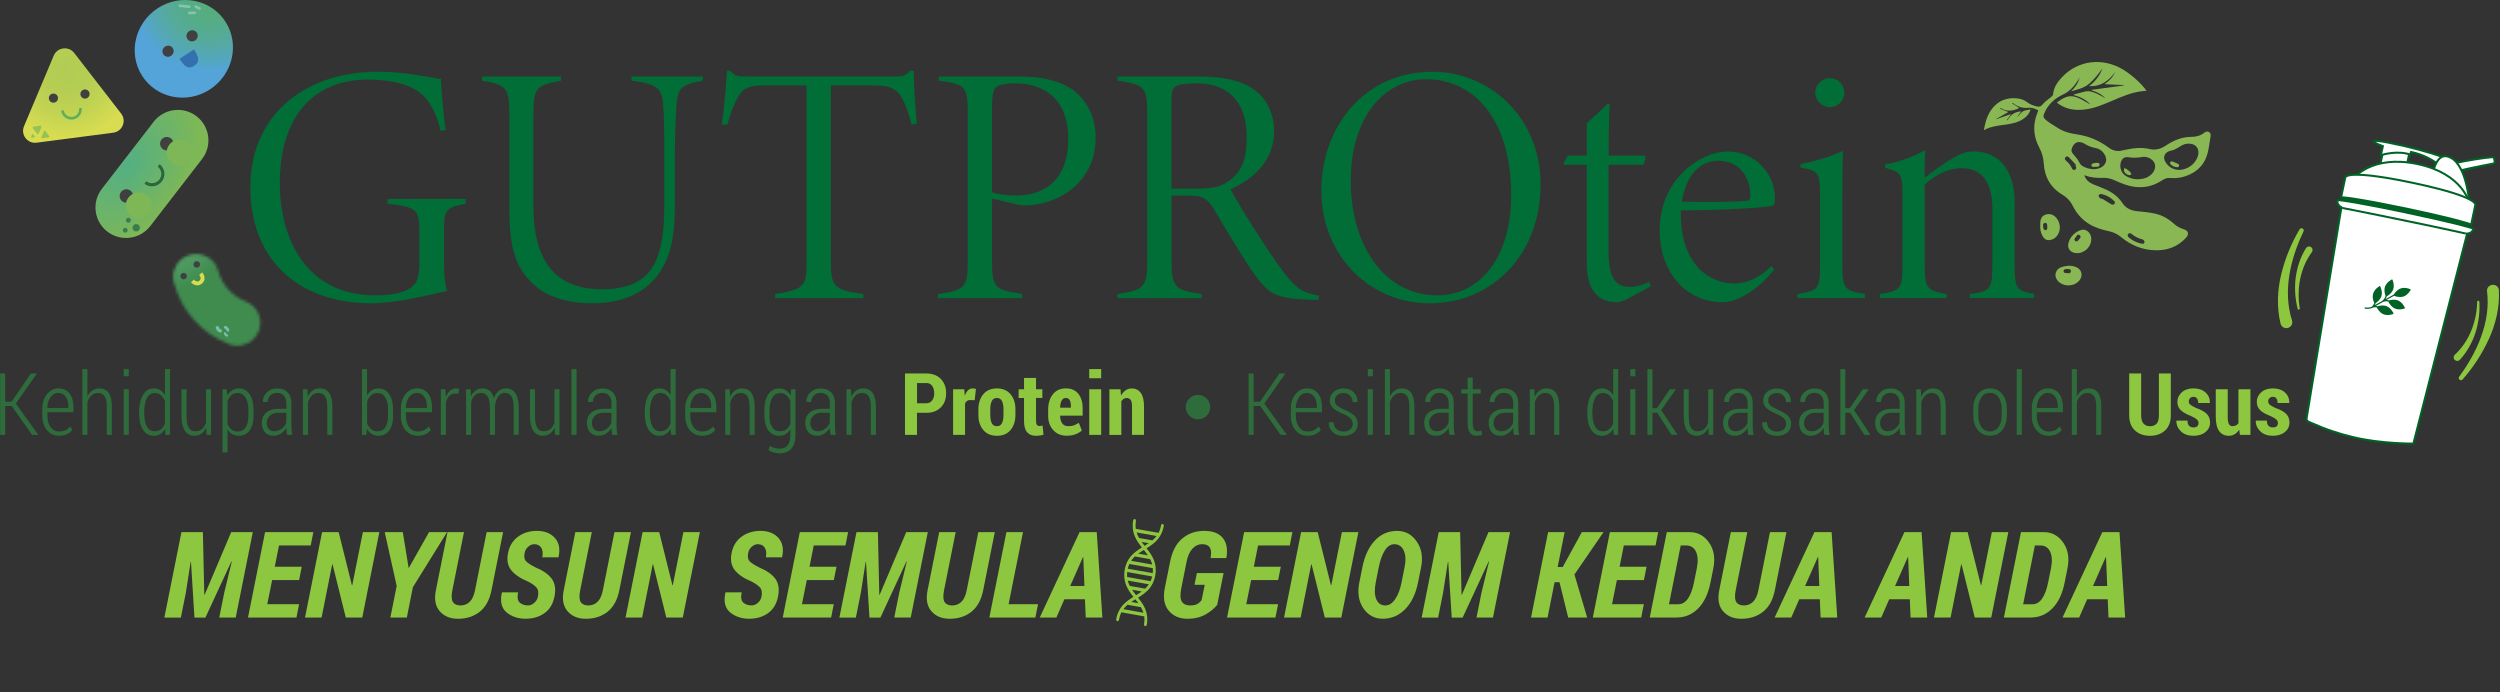
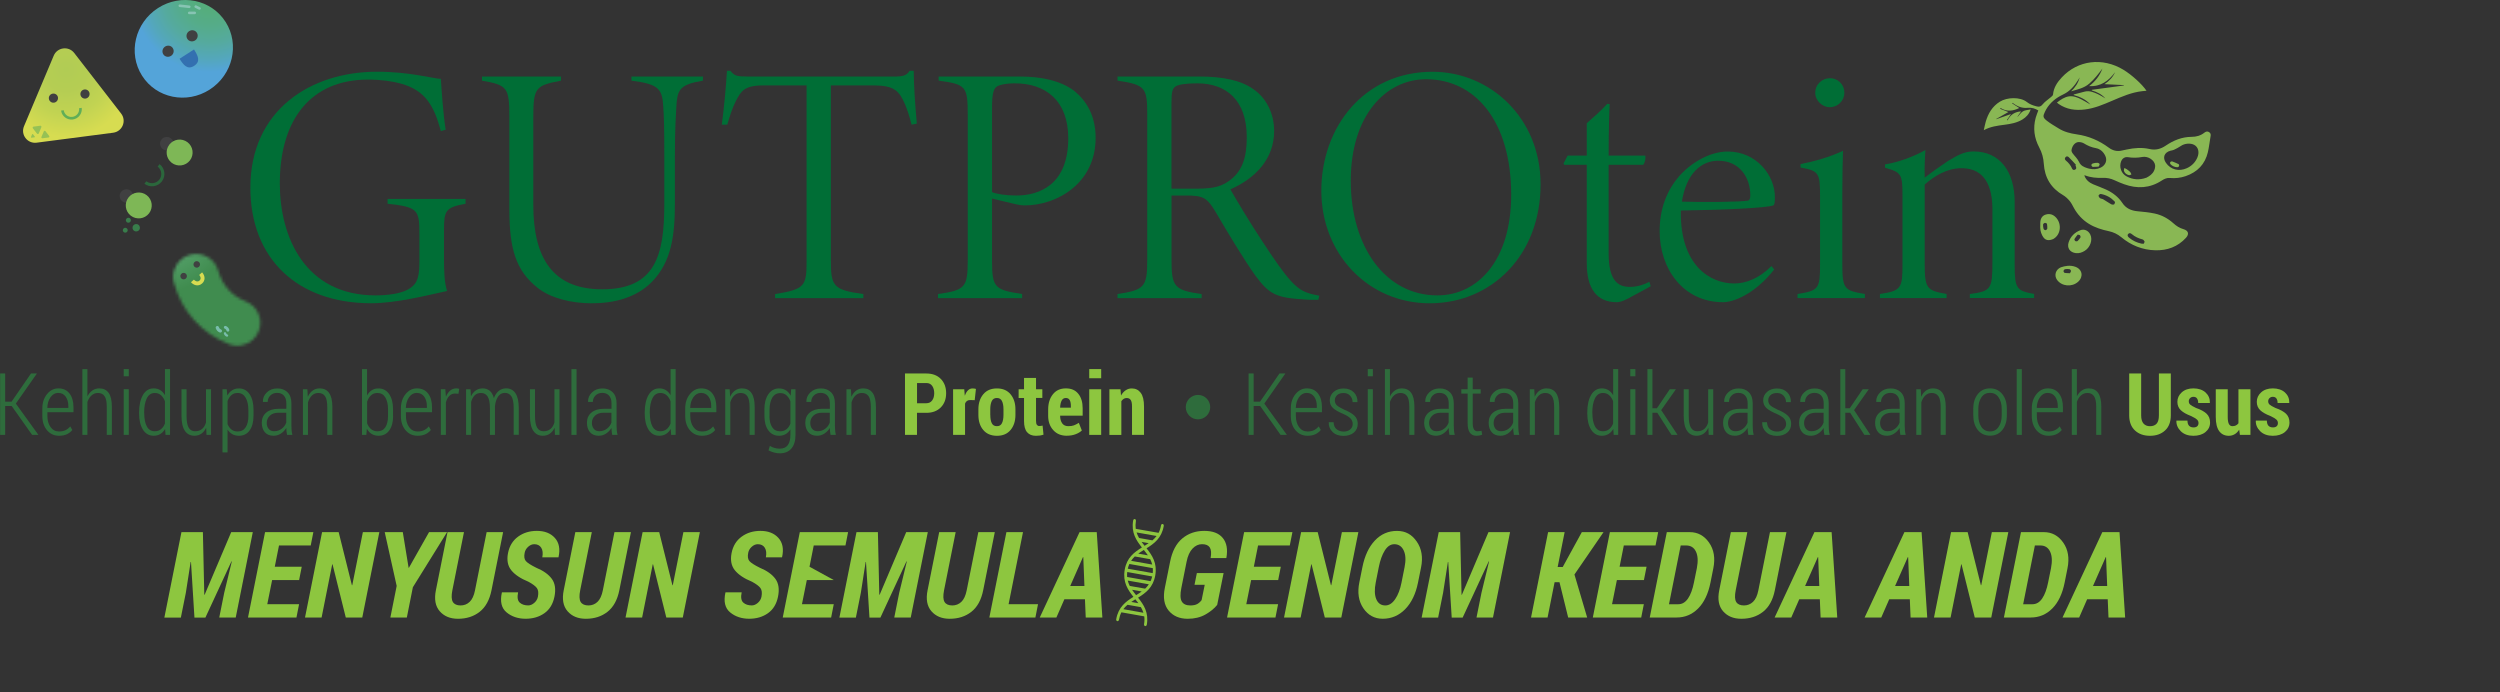
<svg xmlns="http://www.w3.org/2000/svg" width="867" height="240" viewBox="0 0 867 240" fill="none">
  <rect x="0" y="0" width="867" height="240" fill="#333333" stroke="none" />
  <path d="M736.599 29.514C734.377 29.409 732.154 29.289 729.827 29.185C731.464 28.107 732.725 26.79 733.506 25.038C731.269 28.062 728.491 30.113 724.512 29.858C726.599 28.287 728.205 26.266 729.121 23.751C727.755 25.622 726.344 27.448 724.572 28.99C722.74 30.577 720.473 31.011 718.251 31.669C719.692 30.337 720.728 28.765 721.239 26.834C721.073 27.104 720.923 27.373 720.758 27.643C719.437 29.813 717.83 31.669 715.443 32.792C713.025 33.93 710.983 35.576 709.617 37.926C709.452 38.196 709.317 38.48 709.182 38.764C708.461 40.291 708.446 40.755 709.782 41.818C711.043 42.836 712.485 43.629 713.866 44.497C715.803 45.725 717.98 46.279 720.218 46.593C724.332 47.177 728.01 48.748 731.314 51.203C732.77 52.281 734.317 52.625 736.073 52.161C736.569 52.027 737.079 51.952 737.575 51.847C740.202 51.278 742.83 51.084 745.473 51.682C747.56 52.161 749.361 51.682 751.133 50.47C753.791 48.674 756.719 47.476 760.007 47.461C761.674 47.461 763.19 47.042 764.497 45.994C765.022 45.575 765.608 45.455 766.178 45.86C766.749 46.249 766.719 46.818 766.599 47.431C766.283 49.198 766.103 50.994 765.698 52.745C764.722 56.951 762.064 59.676 757.995 61.083C756.208 61.696 754.376 61.891 752.53 61.726C751.419 61.621 750.548 62.056 749.677 62.624C745.563 65.304 741.193 65.528 736.659 63.897C735.533 63.492 734.437 63.029 733.341 62.52C732.034 61.906 730.683 61.621 729.226 61.681C727.139 61.756 725.082 61.592 723.115 60.828C723.04 60.798 722.935 60.798 722.83 60.798C723.356 62.355 724.467 63.283 725.878 63.897C727.38 64.54 728.941 65.064 730.413 65.753C732.68 66.801 734.632 68.282 736.028 70.378C737.289 72.279 739.121 73.072 741.344 73.267C743.325 73.447 745.322 73.641 747.274 74.06C749.722 74.584 751.884 75.767 753.746 77.443C754.767 78.371 755.878 79.09 757.244 79.479C758.956 79.973 759.286 81.185 758.085 82.488C755.232 85.586 751.614 86.903 747.47 86.799C743.01 86.694 739.076 85.092 735.683 82.278C734.362 81.185 732.92 80.497 731.253 80.153C728.851 79.644 726.539 78.925 724.422 77.623C722.2 76.246 720.488 74.39 719.227 72.114C718.776 71.291 718.356 70.408 717.755 69.689C717.109 68.926 716.344 68.178 715.488 67.684C711.269 65.244 709.091 61.577 708.791 56.817C708.671 54.766 708.161 52.91 707.2 51.129C705.473 47.88 705.007 44.453 705.968 40.89C706.194 40.022 706.569 39.199 706.884 38.3C705.788 37.642 704.542 37.238 703.251 37.387C701.314 37.597 699.707 36.968 698.221 35.846C698.131 35.771 698.025 35.726 697.92 35.666C697.875 35.726 697.845 35.786 697.8 35.846C698.656 36.399 699.497 36.953 700.278 37.462C698.191 38.465 695.998 38.884 693.776 37.432L693.701 37.762C694.632 38.121 695.548 38.48 696.509 38.854C695.113 39.648 693.701 40.441 692.29 41.249C692.29 41.279 692.32 41.309 692.335 41.339C694.001 40.755 695.668 40.157 697.41 39.543C696.914 40.276 696.479 40.935 696.028 41.593C696.089 41.653 696.149 41.713 696.209 41.773C697.17 39.782 698.761 38.764 700.923 38.63C700.503 39.228 700.082 39.827 699.662 40.426C699.692 40.441 699.722 40.471 699.752 40.486C700.353 39.842 700.848 39.034 701.584 38.6C702.29 38.181 703.221 38.166 704.242 37.941C703.656 39.648 702.65 40.651 701.389 41.429C699.467 42.611 697.305 42.986 695.128 43.27C692.74 43.584 690.338 43.869 687.98 45.141C688.221 44.063 688.386 43.15 688.641 42.252C689.482 39.378 690.908 36.908 693.551 35.262C696.058 33.69 700.578 33.555 702.875 35.352C703.941 36.19 704.992 36.549 706.239 36.878C707.29 37.148 707.74 36.968 708.416 36.16C709.197 35.202 710.308 34.513 711.254 33.69C711.554 33.436 711.959 33.106 711.989 32.792C712.2 30.397 713.446 28.541 715.007 26.864C720.593 20.862 729.151 19.799 736.389 24.185C739.241 25.907 742.875 29.185 744.407 31.475C743.896 31.52 743.431 31.565 742.965 31.61C739.271 32.014 735.923 33.481 732.56 34.917C729.467 36.235 726.374 37.582 722.98 37.971C719.767 38.36 716.704 37.971 713.956 36.07C713.761 35.935 713.596 35.771 713.341 35.576C714.632 34.558 715.968 33.66 717.485 33.421C718.956 33.196 720.428 33.75 721.764 34.438C722.815 34.992 723.836 35.606 724.962 36.25C723.371 34.453 721.344 33.585 719.166 32.957C719.166 32.897 719.166 32.822 719.181 32.762C720.458 32.433 721.734 32.074 723.025 31.759C724.677 31.355 726.148 32.014 727.59 32.672C728.431 33.047 729.196 33.57 730.142 34.124C728.791 32.612 727.169 31.879 725.428 31.355C725.428 31.28 725.428 31.22 725.443 31.145C729.136 30.651 732.845 30.143 736.539 29.649C736.539 29.604 736.569 29.559 736.569 29.514H736.599ZM758.4 58.328C760.067 57.565 761.283 56.352 762.019 54.691C762.83 52.865 762.409 51.054 760.983 50.26C759.662 49.527 757.575 49.736 756.328 50.62C755.593 51.144 754.752 51.548 753.926 51.952C753.566 52.131 753.13 52.161 752.725 52.266C750.563 52.835 749.887 54.646 751.148 56.472C752.8 58.852 755.638 59.571 758.4 58.328ZM744.377 61.636C745.443 61.083 746.464 60.379 747.004 59.256C747.289 58.673 747.47 57.939 747.395 57.31C747.199 55.559 744.947 54.062 742.95 54.437C741.268 54.751 739.632 54.781 737.965 54.511C736.854 54.347 735.983 54.961 735.578 56.023C734.872 57.894 735.638 60.154 737.425 61.127C739.632 62.34 741.959 62.505 744.377 61.621V61.636ZM728.491 58.149C730.202 57.325 730.938 55.619 730.052 53.913C729.377 52.595 728.311 51.637 726.839 51.368C725.338 51.099 724.016 50.545 722.725 49.736C722.184 49.407 721.434 49.242 720.803 49.272C719.617 49.347 718.626 50.545 718.401 52.042C718.356 52.356 718.506 52.775 718.701 53.059C719.452 54.107 720.473 55.005 720.998 56.143C721.629 57.52 722.725 57.939 723.956 58.343C724.166 58.418 724.377 58.463 724.587 58.508C725.818 58.748 727.049 58.837 728.461 58.134L728.491 58.149ZM733.491 70.094C733.356 69.899 733.341 69.839 733.295 69.809C731.989 68.462 730.398 67.594 728.551 67.265C728.326 67.22 727.815 67.594 727.785 67.803C727.755 68.088 728.01 68.507 728.266 68.702C728.581 68.941 729.076 68.926 729.422 69.136C730.338 69.675 731.208 70.303 732.124 70.812C732.41 70.977 732.89 71.022 733.16 70.887C733.386 70.767 733.416 70.303 733.491 70.094ZM743.431 84.538C743.551 84.254 743.806 83.94 743.731 83.745C743.596 83.446 743.295 83.086 742.98 83.012C741.629 82.667 740.413 82.113 739.347 81.215C738.941 80.871 738.476 80.662 738.07 81.126C737.635 81.62 737.92 82.054 738.371 82.428C739.632 83.491 741.073 84.149 742.665 84.493C742.875 84.538 743.085 84.523 743.431 84.538ZM719.797 57.281C719.797 57.281 719.887 57.191 719.932 57.146C719.121 56.263 718.326 55.365 717.47 54.526C717.124 54.182 716.644 54.077 716.269 54.571C715.938 55.005 716.118 55.41 716.479 55.709C717.395 56.457 718.115 57.355 718.581 58.433C718.761 58.837 719.061 59.047 719.512 58.882C719.977 58.718 720.142 58.388 719.977 57.909C719.902 57.7 719.842 57.49 719.782 57.281H719.797Z" fill="#89B754" />
  <path d="M711.959 82.937C709.932 83.775 708.701 83.131 707.86 80.736C707.47 79.644 707.53 78.356 707.575 77.159C707.62 75.901 708.16 74.794 709.482 74.405C710.923 73.971 712.169 74.434 713.145 75.572C715.082 77.832 714.617 81.395 712.184 82.817C712.094 82.862 712.019 82.922 711.974 82.952L711.959 82.937ZM709.902 77.563C709.677 77.473 709.377 77.249 709.151 77.293C708.911 77.338 708.551 77.653 708.536 77.862C708.506 78.386 708.581 78.925 708.731 79.419C708.791 79.614 709.226 79.853 709.437 79.823C709.662 79.778 709.992 79.449 710.007 79.225C710.067 78.731 709.947 78.222 709.887 77.578L709.902 77.563Z" fill="#89B754" />
  <path d="M714.692 92.711C716.178 92.202 717.905 91.888 719.677 92.502C722.139 93.355 722.635 95.93 720.713 97.696C718.566 99.657 715.007 99.342 713.37 97.037C712.319 95.555 712.845 93.49 714.692 92.711ZM717.86 94.747C717.98 94.493 718.22 94.223 718.205 93.969C718.205 93.744 717.935 93.4 717.74 93.355C717.229 93.265 716.674 93.25 716.148 93.355C715.938 93.4 715.653 93.759 715.623 93.999C715.593 94.208 715.863 94.597 716.058 94.642C716.599 94.747 717.154 94.717 717.845 94.747H717.86Z" fill="#89B754" />
  <path d="M724.933 81.38C725.804 83.221 724.873 85.841 722.951 87.008C722.005 87.577 721.029 87.921 719.918 87.787C717.831 87.532 716.765 85.99 717.41 84.014C718.071 82.009 719.467 80.632 721.419 79.853C722.831 79.299 724.257 79.958 724.933 81.38ZM720.548 81.365C720.128 81.919 719.708 82.368 719.422 82.892C719.332 83.041 719.527 83.476 719.708 83.595C719.888 83.715 720.323 83.73 720.488 83.595C720.879 83.251 721.239 82.832 721.494 82.368C721.599 82.188 721.494 81.784 721.329 81.605C721.179 81.44 720.849 81.44 720.548 81.35V81.365Z" fill="#89B754" />
  <path d="M755.668 57.071C755.893 57.535 755.563 58.014 755.052 57.999C754.136 57.954 753.341 57.595 752.725 56.936C752.59 56.787 752.545 56.397 752.65 56.233C752.755 56.068 753.13 55.918 753.326 55.978C754.046 56.233 754.737 56.562 755.443 56.876C755.548 56.921 755.623 57.026 755.683 57.071H755.668Z" fill="#89B754" />
  <path d="M736.704 58.254C737.124 58.463 737.379 58.553 737.59 58.703C737.98 58.987 738.385 59.286 738.731 59.631C738.941 59.855 739.031 60.184 739.181 60.484C738.896 60.589 738.565 60.813 738.325 60.753C737.529 60.544 736.854 60.095 736.584 59.271C736.508 59.032 736.644 58.733 736.719 58.269L736.704 58.254Z" fill="#89B754" />
  <path d="M727.8 57.775C727.049 57.819 726.389 57.909 725.758 57.864C725.563 57.864 725.293 57.445 725.278 57.221C725.278 57.041 725.593 56.742 725.818 56.682C726.329 56.532 726.854 56.442 727.38 56.457C727.65 56.457 728.07 56.682 728.145 56.906C728.221 57.116 727.95 57.46 727.815 57.789L727.8 57.775Z" fill="#89B754" />
  <path d="M161.452 70.648C154.455 71.95 153.975 73.013 153.975 79.868V89.688C153.975 94.058 154.095 97.965 155.041 100.914C147.924 102.456 137.368 105.165 128.705 105.165C103.089 105.165 86.828 89.673 86.828 65.079C86.828 38.121 107.819 24.874 130.717 24.874C142.098 24.874 150.056 27.239 152.894 27.359C153.134 31.265 153.72 39.887 154.56 44.977L152.894 45.456C150.521 36.714 147.548 31.385 139.14 29.02C136.167 28.197 132.263 27.598 127.639 27.598C108.179 27.598 97.038 40.965 97.038 63.657C97.038 82.218 105.807 102.441 130.251 102.441C134.29 102.441 138.915 101.842 141.407 100.435C144.14 98.893 145.446 97.247 145.446 91.095V81.051C145.446 72.653 144.861 71.83 134.41 70.648V68.986H161.452V70.648Z" fill="#006E36" />
  <path d="M243.779 27.957C235.356 29.379 234.875 31.265 234.53 37.417C234.41 40.261 234.049 44.033 234.049 54.796V70.648C234.049 81.635 232.863 90.87 225.986 97.846C220.656 103.159 213.179 105.18 205.236 105.18C198.119 105.18 191.002 103.414 186.497 99.866C178.9 93.834 176.647 86.394 176.647 72.549V40.621C176.647 30.337 175.942 29.499 167.158 27.972V26.55H194.56V27.972C185.776 29.634 184.951 30.337 184.951 40.621V71.127C184.951 89.328 191.587 100.33 208.794 100.33C227.293 100.33 230.386 88.625 230.386 70.648V54.691C230.386 44.048 230.266 40.621 230.025 37.073C229.665 31.041 228.719 29.155 218.989 27.972V26.55H243.779V27.972V27.957Z" fill="#006E36" />
  <path d="M316.136 43.21C315.31 40.022 314.709 38.241 313.883 36.235C311.871 31.505 310.085 29.619 302.968 29.619H288.148V90.391C288.148 99.253 288.974 100.555 299.409 101.977V103.399H268.809V101.977C279.244 100.315 279.724 99.133 279.724 90.391V29.619H264.664C258.028 29.619 256.962 31.744 255.295 34.828C253.749 37.896 253.163 40.142 252.217 43.225H250.325C251.151 36.849 251.752 30.457 252.112 24.544H253.298C254.725 26.311 255.43 26.55 259.71 26.55H309.889C313.328 26.55 314.394 26.191 315.46 24.544H316.886C316.886 29.394 317.367 36.37 317.952 42.866L316.166 43.225L316.136 43.21Z" fill="#006E36" />
  <path d="M353.508 26.535C361.571 26.535 367.862 28.077 372.367 31.385C376.871 34.933 379.964 40.246 379.964 47.821C379.964 63.657 366.436 71.231 355.415 71.231C354.109 71.231 352.922 70.992 351.976 70.752L344.034 68.866V90.616C344.034 99.836 345.1 100.54 354.469 101.962V103.384H325.295V101.962C334.784 100.66 335.61 99.597 335.61 90.257V39.663C335.61 29.843 334.904 29.26 325.52 27.957V26.535H353.508ZM344.019 66.621C345.685 67.325 349.003 67.804 352.442 67.804C360.505 67.804 370.475 64.017 370.475 47.94C370.475 34.813 362.532 28.9 351.976 28.9C348.778 28.9 346.166 29.484 345.46 30.203C344.514 31.026 344.034 32.807 344.034 37.298V66.621H344.019Z" fill="#006E36" />
  <path d="M457.171 103.983C456.225 103.983 453.372 103.983 452.546 103.863C442.577 103.279 440.219 102.097 435.46 95.705C431.541 90.272 425.85 80.811 421.706 73.716C418.628 68.522 417.321 67.804 411.27 67.804H406.286V90.272C406.286 99.372 407.231 100.675 416.721 101.977V103.399H387.547V101.977C396.796 100.555 397.862 99.612 397.862 90.272V39.423C397.862 30.322 397.036 29.379 387.547 27.957V26.535H415.895C423.958 26.535 430.369 27.837 434.634 30.906C438.898 33.75 441.871 39.064 441.871 45.441C441.871 55.14 435.339 61.876 426.691 65.663C428.943 69.69 434.408 78.671 437.967 83.985C442.006 90.137 445.084 94.627 447.817 97.576C450.775 100.764 452.802 101.707 457.546 102.546L457.186 103.968L457.171 103.983ZM413.523 65.439C419.454 65.439 422.772 65.199 426.09 62.834C430.835 59.526 432.381 54.676 432.381 47.581C432.381 34.693 425.264 28.9 415.174 28.9C410.79 28.9 408.658 29.379 407.697 29.963C406.631 30.667 406.27 31.729 406.27 35.516V65.424H413.508L413.523 65.439Z" fill="#006E36" />
  <path d="M496.796 24.889C516.72 24.889 534.273 40.845 534.273 63.912C534.273 88.745 517.081 105.18 495.835 105.18C474.589 105.18 458.237 88.161 458.237 66.157C458.237 44.153 472.952 24.889 496.781 24.889H496.796ZM494.543 27.478C480.79 27.478 468.447 39.767 468.447 62.714C468.447 85.661 480.549 102.441 498.462 102.441C512.456 102.441 524.078 90.376 524.078 67.564C524.078 42.028 511.63 27.478 494.543 27.478Z" fill="#006E36" />
  <path d="M564.408 103.623C562.861 104.447 561.555 104.806 560.729 104.806C553.732 104.806 550.294 100.076 550.294 91.334V57.161H542.471L542.23 56.682L543.657 53.958H550.294V42.731C552.306 40.965 555.399 38.241 557.411 35.995L558.236 36.115C558.116 38.241 557.876 44.513 557.876 53.973H570.564C570.804 54.556 570.564 56.338 569.858 57.161H557.876V87.906C557.876 97.606 561.314 99.492 565.233 99.492C568.086 99.492 570.459 98.549 571.99 97.726L572.471 99.267L564.408 103.638V103.623Z" fill="#006E36" />
  <path d="M615.293 93.46C608.416 102.201 600.939 104.806 597.62 104.806C583.626 104.806 575.563 93.1 575.563 80.213C575.563 72.534 577.936 66.022 582.681 60.709C587.305 55.739 593.596 52.551 599.167 52.551C609.257 52.551 615.533 60.948 615.533 68.283C615.533 70.049 615.413 71.127 614.948 71.246C612.695 72.07 598.822 72.788 582.921 73.013C582.56 91.933 592.996 98.31 601.419 98.31C605.338 98.31 609.963 96.648 614.347 92.277L615.293 93.46ZM595.849 55.739C590.038 55.739 584.813 60.11 583.281 69.929C590.398 70.169 603.807 70.049 606.179 69.57C606.765 69.45 607.005 68.866 607.005 67.684C607.005 61.891 603.566 55.739 595.849 55.739Z" fill="#006E36" />
  <path d="M623.371 103.384V101.962C630.728 100.779 631.194 100.196 631.194 91.678V67.908C631.194 59.87 630.713 59.272 624.437 58.089V56.907C629.182 55.964 634.407 54.541 639.152 52.296C639.032 54.661 638.912 61.637 638.912 66.95V91.544C638.912 100.285 639.617 100.764 646.734 101.947V103.369H623.371V103.384ZM634.512 37.178C632.02 37.178 629.527 34.933 629.527 32.208C629.527 29.14 632.02 27.119 634.632 27.119C637.245 27.119 639.617 29.125 639.617 32.208C639.617 34.933 637.365 37.178 634.512 37.178Z" fill="#006E36" />
  <path d="M683.146 103.384V101.962C690.503 101.019 690.969 100.196 690.969 90.96V72.519C690.969 65.304 688.716 58.329 680.293 58.329C675.188 58.329 670.804 61.053 667.485 64.002V91.544C667.485 100.181 668.311 100.764 675.083 101.947V103.369H651.96V101.947C659.437 100.884 659.783 99.821 659.783 91.664V67.774C659.783 60.439 659.422 59.736 653.732 58.194V57.011C658.236 56.308 663.461 54.407 667.726 52.042C667.606 54.167 667.365 57.356 667.485 61.622C669.738 59.855 672.59 57.835 675.548 55.829C678.987 53.823 681.119 52.521 684.452 52.521C693.461 52.521 698.686 59.376 698.686 70.019V91.888C698.686 100.166 699.392 100.869 705.443 101.932V103.354H683.146V103.384Z" fill="#006E36" />
  <path d="M39.276 46.024L12.699 49.482C9.516 49.901 7.084 46.713 8.33 43.764L18.63 19.305C19.862 16.372 23.811 15.863 25.747 18.377L42.009 39.378C43.975 41.908 42.444 45.605 39.261 46.024H39.276Z" fill="url(#paint0_radial_3736_10290)" />
  <path d="M25.237 41.444C23.27 41.698 21.438 40.306 21.183 38.345L22.099 38.226C22.294 39.693 23.645 40.725 25.117 40.531C26.588 40.336 27.624 38.989 27.429 37.522L28.345 37.402C28.6 39.378 27.204 41.189 25.222 41.444H25.237Z" fill="#60AE57" />
  <path d="M20.102 33.825C20.222 34.693 19.591 35.486 18.735 35.606C17.864 35.726 17.069 35.112 16.949 34.244C16.828 33.376 17.444 32.582 18.33 32.463C19.201 32.343 19.997 32.956 20.117 33.825H20.102Z" fill="#404041" />
  <path d="M31.048 32.403C31.168 33.271 30.552 34.064 29.681 34.184C28.81 34.304 28.015 33.69 27.895 32.807C27.789 31.939 28.405 31.145 29.276 31.026C30.147 30.906 30.942 31.535 31.063 32.403H31.048Z" fill="#404041" />
  <path d="M16.829 47.686L14.711 47.955C14.456 47.985 14.261 47.731 14.366 47.506L15.192 45.56C15.297 45.321 15.612 45.291 15.763 45.485L17.054 47.162C17.204 47.356 17.084 47.656 16.844 47.686H16.829Z" fill="#95C155" />
  <path d="M11.964 47.626L10.913 47.761C10.793 47.776 10.688 47.656 10.733 47.536L11.138 46.563C11.183 46.443 11.348 46.428 11.423 46.533L12.069 47.371C12.144 47.476 12.084 47.611 11.964 47.641V47.626Z" fill="#95C155" />
  <path d="M11.618 43.914L13.961 43.599C14.246 43.569 14.456 43.839 14.351 44.108L13.45 46.264C13.345 46.518 13 46.563 12.819 46.339L11.393 44.497C11.228 44.273 11.348 43.944 11.633 43.914H11.618Z" fill="#95C155" />
  <path d="M78.24 7.615C83.195 15.414 80.717 25.922 72.714 31.071C64.711 36.22 54.201 34.049 49.261 26.251C44.306 18.437 46.783 7.944 54.786 2.795C62.789 -2.354 73.3 -0.184 78.24 7.615Z" fill="url(#paint1_radial_3736_10290)" />
  <path d="M67.279 17.15C68.705 19.395 69.636 21.341 67.339 22.823C65.041 24.305 63.675 22.613 62.264 20.383" fill="#3370B0" />
  <path d="M59.936 16.701C60.507 17.599 60.222 18.796 59.306 19.38C58.39 19.964 57.189 19.724 56.633 18.826C56.062 17.928 56.348 16.731 57.264 16.147C58.18 15.563 59.381 15.803 59.936 16.701Z" fill="#404041" />
  <path d="M68.27 11.357C68.84 12.255 68.555 13.453 67.639 14.036C66.723 14.62 65.522 14.381 64.966 13.483C64.396 12.585 64.681 11.387 65.597 10.803C66.513 10.219 67.714 10.459 68.27 11.357Z" fill="#404041" />
  <path d="M65.882 2.72C65.792 2.78 65.687 2.795 65.582 2.795L62.309 2.436C62.053 2.406 61.888 2.181 61.918 1.942C61.948 1.702 62.174 1.523 62.429 1.553L65.702 1.912C65.942 1.942 66.123 2.166 66.077 2.406C66.062 2.541 65.972 2.66 65.867 2.735L65.882 2.72Z" fill="#87C4B3" />
  <path d="M67.774 4.846C67.774 4.846 67.624 4.921 67.519 4.921H65.612C65.357 4.921 65.177 4.711 65.177 4.472C65.177 4.232 65.387 4.022 65.642 4.022H67.549C67.789 4.022 67.984 4.232 67.984 4.472C67.984 4.621 67.894 4.756 67.774 4.846Z" fill="#87C4B3" />
  <path d="M69.426 3.319C69.291 3.409 69.126 3.424 68.975 3.349L67.654 2.69C67.444 2.585 67.354 2.316 67.474 2.091C67.594 1.867 67.864 1.777 68.075 1.882L69.396 2.541C69.621 2.645 69.696 2.915 69.576 3.139C69.531 3.214 69.486 3.274 69.411 3.319H69.426Z" fill="#87C4B3" />
-   <path d="M70.086 55.125L52.114 78.401C48.54 83.027 41.888 83.895 37.249 80.332C32.609 76.77 31.738 70.139 35.312 65.513L53.285 42.237C56.858 37.612 63.51 36.744 68.15 40.306C72.789 43.869 73.66 50.5 70.086 55.125Z" fill="url(#paint2_radial_3736_10290)" />
  <path d="M56.108 62.939C54.666 64.81 51.964 65.169 50.087 63.717L50.747 62.864C52.159 63.942 54.186 63.672 55.267 62.28C56.348 60.888 56.078 58.867 54.681 57.775L55.342 56.921C57.219 58.358 57.579 61.053 56.123 62.924L56.108 62.939Z" fill="#2B673C" />
  <path d="M45.282 66.127C46.303 66.906 46.498 68.372 45.702 69.39C44.921 70.408 43.45 70.603 42.414 69.824C41.393 69.031 41.198 67.579 41.993 66.546C42.789 65.528 44.246 65.334 45.282 66.127Z" fill="#404041" />
  <path d="M59.276 47.985C60.297 48.764 60.492 50.23 59.711 51.248C58.915 52.266 57.459 52.461 56.423 51.682C55.402 50.889 55.207 49.437 55.987 48.404C56.783 47.386 58.24 47.192 59.276 47.985Z" fill="#404041" />
  <path d="M65.041 49.332C67.008 50.844 67.384 53.658 65.867 55.634C64.351 57.595 61.528 57.969 59.546 56.457C57.579 54.946 57.204 52.132 58.72 50.156C60.237 48.195 63.059 47.821 65.041 49.332Z" fill="#7EB756" />
  <path d="M50.867 67.684C52.834 69.196 53.21 72.01 51.693 73.986C50.177 75.946 47.354 76.321 45.372 74.809C43.405 73.297 43.029 70.483 44.546 68.507C46.063 66.546 48.885 66.172 50.867 67.684Z" fill="#7EB756" />
  <path d="M45.056 75.692C45.432 75.977 45.507 76.53 45.207 76.904C44.921 77.279 44.366 77.354 43.99 77.069C43.615 76.77 43.54 76.231 43.84 75.857C44.141 75.483 44.681 75.408 45.056 75.692Z" fill="#387D4B" />
  <path d="M43.961 79.18C44.336 79.464 44.396 79.988 44.111 80.362C43.825 80.736 43.3 80.796 42.925 80.512C42.549 80.228 42.489 79.704 42.774 79.329C43.06 78.955 43.585 78.895 43.961 79.18Z" fill="#387D4B" />
  <path d="M48.014 77.967C48.585 78.401 48.69 79.21 48.255 79.763C47.819 80.332 47.008 80.437 46.453 80.003C45.882 79.569 45.792 78.76 46.213 78.207C46.648 77.638 47.459 77.533 48.014 77.967Z" fill="#387D4B" />
  <mask id="mask0_3736_10290" style="mask-type:luminance" maskUnits="userSpaceOnUse" x="60" y="88" width="31" height="32">
    <path d="M62.699 90.107C60.522 92.053 59.501 95.121 60.327 98.115C61.663 102.995 64.005 107.336 67.294 110.988C70.582 114.655 74.651 117.454 79.366 119.325C82.263 120.478 85.447 119.804 87.624 117.858C88.51 117.065 89.245 116.047 89.711 114.865C91.332 110.778 89.32 106.168 85.237 104.551C80.447 102.665 77.068 98.893 75.702 93.939C74.546 89.703 70.162 87.203 65.912 88.37C64.876 88.655 63.945 89.119 63.15 89.733C62.999 89.852 62.849 89.972 62.699 90.107Z" fill="white" />
  </mask>
  <g mask="url(#mask0_3736_10290)">
    <path d="M70.584 82.072L53.078 97.698L79.049 126.615L96.555 110.989L70.584 82.072Z" fill="url(#paint3_radial_3736_10290)" />
  </g>
  <path d="M69.516 98.699C68.465 99.237 67.189 98.938 66.228 97.875L67.234 96.977C67.714 97.501 68.51 97.905 69.186 97.306C69.861 96.693 69.546 95.87 69.08 95.346L70.086 94.448C71.228 95.72 71.228 97.306 70.086 98.309C69.906 98.474 69.726 98.594 69.531 98.699" fill="#D7DC51" />
  <path d="M69.081 90.945C69.501 91.409 69.456 92.127 68.99 92.546C68.525 92.966 67.804 92.921 67.384 92.457C66.963 91.993 67.008 91.274 67.474 90.855C67.939 90.436 68.66 90.481 69.081 90.945Z" fill="#404041" />
  <path d="M64.531 95.001C64.951 95.465 64.906 96.184 64.441 96.603C63.975 97.022 63.255 96.977 62.834 96.513C62.414 96.049 62.459 95.331 62.924 94.912C63.39 94.493 64.111 94.537 64.531 95.001Z" fill="#404041" />
  <path d="M76.798 115.194C76.633 115.329 76.408 115.389 76.198 115.299C75.852 115.164 75.567 114.969 75.327 114.7C75.086 114.431 74.921 114.116 74.816 113.772C74.726 113.473 74.906 113.158 75.222 113.068C75.522 112.979 75.837 113.173 75.927 113.473C76.017 113.832 76.273 114.101 76.618 114.236C76.918 114.356 77.053 114.685 76.948 114.984C76.918 115.074 76.858 115.149 76.798 115.194Z" fill="#79BDAC" />
  <path d="M78.99 116.676C78.885 116.766 78.72 116.811 78.585 116.751C78.344 116.661 78.149 116.526 77.984 116.332C77.819 116.152 77.699 115.928 77.639 115.688C77.579 115.478 77.699 115.254 77.924 115.209C78.134 115.149 78.359 115.269 78.404 115.478C78.465 115.718 78.645 115.913 78.885 116.002C79.095 116.077 79.185 116.317 79.11 116.511C79.08 116.571 79.05 116.616 79.005 116.661" fill="#79BDAC" />
  <path d="M77.789 113.143C77.924 113.023 78.119 112.979 78.315 113.053C78.615 113.173 78.87 113.338 79.08 113.577C79.29 113.802 79.441 114.086 79.516 114.386C79.591 114.655 79.426 114.925 79.17 114.999C78.9 115.074 78.63 114.925 78.555 114.655C78.465 114.341 78.254 114.101 77.954 113.981C77.699 113.877 77.564 113.592 77.669 113.338C77.699 113.263 77.744 113.203 77.804 113.143" fill="#79BDAC" />
  <g clip-path="url(#clip0_3736_10290)">
    <path d="M825.676 53.831C825.676 53.831 827.714 54.195 829.593 54.253C834.034 54.37 835.927 53.598 835.927 53.598C835.927 53.598 834.952 52.447 831.268 51.676C827.583 50.904 825.69 53.831 825.69 53.831H825.676Z" fill="#006325" />
    <path d="M835.506 53.394L833.831 61.374L824.978 59.51L826.652 51.53C827.293 51.53 827.934 51.53 828.56 51.588C829.448 51.647 830.322 51.778 831.166 51.952C831.327 51.982 831.501 52.025 831.661 52.069C832.972 52.375 834.253 52.812 835.491 53.38L835.506 53.394Z" fill="white" stroke="#006325" stroke-width="0.71" stroke-linecap="round" stroke-linejoin="round" />
    <path d="M850.068 55.549L849.529 58.141L846.019 57.399C846.019 57.399 845.058 56.467 843.209 55.404C842.088 54.748 840.646 54.049 838.899 53.452C838.04 53.161 837.108 52.899 836.103 52.695L835.914 53.598C831.37 52.113 826.405 53.598 825.662 53.831L826.39 50.657C826.39 50.657 823.201 49.666 823.347 48.924C823.449 48.428 831.021 49.812 838.84 51.909C840.297 52.302 841.753 52.71 843.18 53.147C845.67 53.904 848.044 54.719 850.068 55.549Z" fill="white" />
    <path d="M850.068 55.549L849.529 58.141L846.019 57.399C846.019 57.399 845.058 56.467 843.209 55.404C842.088 54.748 840.646 54.049 838.899 53.452C838.04 53.161 837.108 52.899 836.103 52.695L835.914 53.598C831.37 52.113 826.405 53.598 825.662 53.831L826.39 50.657C826.39 50.657 823.201 49.666 823.347 48.924C823.449 48.428 831.021 49.812 838.84 51.909C840.297 52.302 841.753 52.71 843.18 53.147C845.67 53.904 848.044 54.719 850.068 55.549Z" stroke="#006325" stroke-width="0.71" stroke-linecap="round" stroke-linejoin="round" />
    <path d="M864.848 56.7L844.33 61.942L844.84 60.122L864.848 56.7Z" fill="#006325" />
    <path d="M845.029 58.069L845.772 60.981C845.772 60.981 852.47 59.015 864.848 56.7C865.401 56.598 865.052 54.413 864.484 54.472C855.834 55.302 847.126 57.501 845.029 58.069Z" fill="white" />
    <path d="M845.029 58.069L845.772 60.981C845.772 60.981 852.47 59.015 864.848 56.7C865.401 56.598 865.052 54.413 864.484 54.472C855.834 55.302 847.126 57.501 845.029 58.069Z" stroke="#006325" stroke-width="0.71" stroke-linecap="round" stroke-linejoin="round" />
    <path d="M856.358 70.475C856.358 70.475 855.426 55.651 848.597 54.224C843.107 53.074 842.67 67.417 842.67 67.417L856.373 70.49L856.358 70.475Z" fill="white" stroke="#006325" stroke-width="0.71" stroke-linecap="round" stroke-linejoin="round" />
    <path d="M816.065 62.015C816.065 62.015 822.342 53.525 838.316 56.874C854.29 60.224 856.373 70.475 856.373 70.475L816.065 62.015Z" fill="white" stroke="#006325" stroke-width="0.71" stroke-linecap="round" stroke-linejoin="round" />
    <path d="M820.682 61.636C820.682 61.636 824.977 59.525 827.933 59.263L829.914 60.457C829.914 60.457 827.366 61.622 826.215 62.801L820.682 61.636Z" fill="white" />
    <path opacity="0.1" d="M838.112 57.85C838.112 57.85 845.51 63.514 847.359 68.466L855.281 70.126C855.281 70.126 850.708 60.5 838.112 57.85Z" fill="white" />
    <path d="M811.93 68.538C811.93 68.538 811.376 69.762 834.151 74.538C856.926 79.329 856.984 77.989 856.984 77.989C856.984 77.989 855.484 75.106 834.967 70.796C814.464 66.485 811.915 68.524 811.915 68.524L811.93 68.538Z" fill="#006325" />
    <path d="M834.676 72.237C822.633 69.703 812.789 68.058 812.687 68.538L811.915 73.49L855.004 82.532L856.285 77.698C856.387 77.217 846.704 74.771 834.676 72.237Z" fill="#006325" />
    <path d="M834.676 72.237C822.633 69.703 812.789 68.058 812.687 68.538L811.915 73.49L855.004 82.532L856.285 77.698C856.387 77.217 846.704 74.771 834.676 72.237Z" fill="#006325" />
    <path opacity="0.1" d="M849.528 57.151C849.441 57.588 849.004 57.864 848.567 57.777C848.13 57.69 847.854 57.253 847.941 56.816C848.028 56.379 848.465 56.103 848.902 56.19C849.339 56.277 849.616 56.714 849.528 57.151Z" fill="white" />
    <path d="M858.455 71.014L857.654 74.815C857.304 76.46 856.984 78.004 856.984 78.004C856.998 77.785 855.222 77.217 852.237 76.431C850.009 75.849 847.125 75.15 843.791 74.378C840.995 73.737 837.908 73.053 834.631 72.368C831.035 71.611 827.642 70.941 824.613 70.359C823.127 70.082 821.729 69.82 820.448 69.601C815.322 68.699 812.017 68.262 811.915 68.538H811.871C811.871 68.538 813.167 62.364 813.342 61.549C813.429 61.141 814.303 60.559 817.623 60.602C818.817 60.602 820.346 60.704 822.268 60.922C823.797 61.097 825.588 61.345 827.671 61.68C830.175 62.087 833.088 62.626 836.495 63.354H836.524C840.107 64.112 843.121 64.825 845.655 65.48C849.397 66.456 852.076 67.315 853.984 68.058C857.843 69.558 858.542 70.577 858.44 71.028L858.455 71.014Z" fill="white" stroke="#006325" stroke-width="0.71" stroke-linecap="round" stroke-linejoin="round" />
    <path d="M834.384 73.679C819.881 70.635 810.721 69.092 810.648 69.47C810.313 71.072 811.944 71.859 811.944 71.859H812.003L799.916 145.105C799.829 145.629 800.164 146.066 800.644 146.284C806.877 149.051 810.692 150.303 816.182 151.629C825.749 153.944 836.962 153.842 836.962 153.842L854.116 86.814L855.601 81.032C855.601 81.032 857.407 80.96 857.741 79.373C857.814 79.008 848.873 76.737 834.37 73.693L834.384 73.679Z" fill="white" />
    <mask id="mask1_3736_10290" style="mask-type:luminance" maskUnits="userSpaceOnUse" x="799" y="69" width="59" height="85">
      <path d="M834.384 73.679C819.881 70.635 810.721 69.092 810.648 69.47C810.313 71.072 811.944 71.859 811.944 71.859H812.003L799.916 145.105C799.829 145.629 800.164 146.066 800.644 146.284C806.877 149.051 810.692 150.303 816.182 151.629C825.749 153.944 836.962 153.842 836.962 153.842L854.116 86.814L855.601 81.032C855.601 81.032 857.407 80.96 857.741 79.373C857.814 79.008 848.873 76.737 834.37 73.693L834.384 73.679Z" fill="white" />
    </mask>
    <g mask="url(#mask1_3736_10290)">
      <path d="M808.479 71.378C808.479 71.378 834.923 76.446 859.227 81.906L808.479 71.378Z" fill="white" />
      <path d="M808.479 71.378C808.479 71.378 834.923 76.446 859.227 81.906" stroke="#006325" stroke-width="0.71" stroke-linecap="round" stroke-linejoin="round" />
    </g>
    <path d="M834.384 73.679C819.881 70.635 810.721 69.092 810.648 69.47C810.313 71.072 811.944 71.859 811.944 71.859H812.003L799.916 145.105C799.829 145.629 800.164 146.066 800.644 146.284C806.877 149.051 810.692 150.303 816.182 151.629C825.749 153.944 836.962 153.842 836.962 153.842L854.116 86.814L855.601 81.032C855.601 81.032 857.407 80.96 857.741 79.373C857.814 79.008 848.873 76.737 834.37 73.693L834.384 73.679Z" stroke="#006325" stroke-width="0.71" stroke-linecap="round" stroke-linejoin="round" />
    <path d="M851.597 81.28C851.597 81.28 853.155 81.484 854.727 81.935L836.744 150.74L835.491 149.808L851.597 81.28Z" fill="white" />
    <path d="M833.525 102.846C834.938 102.351 835.782 100.953 836.03 100.516C836.074 100.444 836.03 100.342 835.957 100.312C835.491 100.109 833.962 99.541 832.55 100.036C831.326 100.458 830.511 101.579 830.176 102.147C829.681 102.424 828.531 103.05 827.278 103.749C827.482 103.443 827.657 103.108 827.715 102.788C828.268 102.482 829.477 101.667 829.943 100.385C830.453 98.973 829.885 97.444 829.695 96.978C829.666 96.905 829.564 96.861 829.492 96.905C829.04 97.138 827.642 97.983 827.133 99.38C826.696 100.604 827.06 101.914 827.293 102.555C827.336 102.977 826.71 103.822 826.215 104.332C825.225 104.885 824.249 105.424 823.579 105.802C823.696 105.598 823.812 105.38 823.885 105.118C824.453 104.739 825.516 103.895 825.88 102.657C826.303 101.23 825.676 99.716 825.443 99.264C825.4 99.191 825.312 99.162 825.24 99.206C824.803 99.468 823.448 100.371 823.012 101.812C822.604 103.167 823.143 104.565 823.405 105.118C823.143 105.802 822.648 106.268 822.546 106.37C821.468 106.851 820.376 106.618 820.347 106.618L820.128 106.574L820.026 107.011L820.245 107.055C820.39 107.084 821.57 107.302 822.735 106.763C822.735 106.763 823.521 106.443 824.249 106.589C824.511 107.127 825.269 108.438 826.565 108.977C827.948 109.545 829.506 109.064 829.987 108.889C830.074 108.86 830.103 108.773 830.074 108.686C829.856 108.22 829.098 106.778 827.715 106.21C826.536 105.715 825.225 106.006 824.57 106.21C824.366 106.137 824.162 106.108 823.958 106.094C824.57 105.759 825.371 105.307 826.201 104.841C826.201 104.841 827.234 104.244 828.283 104.594C828.545 105.162 829.273 106.428 830.525 106.982C831.894 107.579 833.467 107.142 833.948 106.982C834.035 106.953 834.064 106.865 834.035 106.778C833.831 106.312 833.103 104.856 831.734 104.244C830.525 103.705 829.157 103.997 828.516 104.186C828.225 104.069 827.948 104.026 827.671 104.011C828.749 103.414 829.725 102.875 830.263 102.584C830.846 102.817 832.244 103.269 833.54 102.817L833.525 102.846Z" fill="#006325" />
    <path d="M852.863 130.601C859.023 122.228 863.799 111.7 862.518 101.143C862.125 98.405 866.246 97.822 866.61 100.575C866.945 106.458 865.561 112.253 863.159 117.539C860.8 122.68 857.771 127.383 854.014 131.606C853.358 132.334 852.223 131.358 852.863 130.601Z" fill="#8DC63F" />
    <path d="M859.838 104.623C860.275 111.86 858.047 119.345 853.111 124.747C852.659 125.257 851.888 125.315 851.363 124.878C850.796 124.398 850.796 123.495 851.363 123C856.373 118.355 858.936 111.452 859.081 104.681C859.052 104.201 859.824 104.142 859.838 104.637V104.623Z" fill="#8DC63F" />
    <path d="M798.854 80.29C794.354 89.668 791.631 100.895 794.849 111.03C795.242 112.137 794.645 113.36 793.509 113.709C792.374 114.059 791.15 113.36 790.888 112.195C789.519 106.516 789.796 100.618 791.15 95.026C792.519 89.537 794.616 84.353 797.514 79.504C798.024 78.674 799.32 79.416 798.839 80.275L798.854 80.29Z" fill="#8DC63F" />
    <path d="M796.829 107.113C795.053 100.079 795.839 92.318 799.698 86.085C800.047 85.489 800.805 85.299 801.387 85.634C802.013 85.998 802.188 86.814 801.78 87.411C797.688 92.93 796.436 100.196 797.557 106.924C797.674 107.39 796.931 107.593 796.815 107.113H796.829Z" fill="#8DC63F" />
  </g>
  <path d="M415.463 136.955C417.799 136.955 419.701 138.856 419.701 141.192C419.701 143.528 417.799 145.43 415.463 145.43C413.127 145.43 411.225 143.528 411.225 141.192C411.225 138.856 413.127 136.955 415.463 136.955Z" fill="#2E6C3C" />
  <path d="M4.069 140.803H1.793V150.82H0.041V129.527H1.793V139.305H4.009L10.747 129.527H12.799L5.492 139.964L13.323 150.82H11.137L4.054 140.803H4.069Z" fill="#2E6C3C" />
  <path d="M20.48 151.12C18.773 151.12 17.381 150.476 16.303 149.203C15.225 147.93 14.685 146.283 14.685 144.292V141.656C14.685 139.665 15.225 138.003 16.318 136.67C17.411 135.337 18.713 134.693 20.241 134.693C21.903 134.693 23.191 135.277 24.104 136.46C25.018 137.643 25.482 139.23 25.482 141.222V142.959H16.438V144.277C16.438 145.804 16.797 147.092 17.531 148.11C18.264 149.128 19.253 149.637 20.495 149.637C21.364 149.637 22.113 149.488 22.741 149.173C23.37 148.859 23.91 148.439 24.359 147.87L25.078 149.113C24.598 149.727 23.984 150.206 23.221 150.581C22.472 150.94 21.559 151.12 20.495 151.12H20.48ZM20.226 136.251C19.118 136.251 18.219 136.76 17.516 137.763C16.812 138.766 16.438 140.009 16.408 141.477H23.7V140.803C23.7 139.5 23.385 138.407 22.771 137.553C22.157 136.7 21.304 136.266 20.211 136.266L20.226 136.251Z" fill="#2E6C3C" />
  <path d="M30.303 137.494C30.738 136.61 31.322 135.921 32.025 135.427C32.729 134.933 33.538 134.693 34.451 134.693C35.844 134.693 36.922 135.203 37.671 136.236C38.419 137.269 38.794 138.871 38.794 141.042V150.805H37.027V141.012C37.027 139.32 36.772 138.107 36.248 137.374C35.724 136.64 34.975 136.281 34.002 136.281C33.118 136.281 32.37 136.565 31.756 137.119C31.142 137.673 30.648 138.422 30.318 139.365V150.82H28.566V128.015H30.318V137.509L30.303 137.494Z" fill="#2E6C3C" />
  <path d="M44.663 130.486H42.897V128H44.663V130.486ZM44.663 150.805H42.897V134.978H44.663V150.805Z" fill="#2E6C3C" />
  <path d="M48.242 143.049C48.242 140.518 48.691 138.482 49.575 136.969C50.458 135.457 51.701 134.693 53.303 134.693C54.172 134.693 54.935 134.903 55.579 135.307C56.223 135.712 56.777 136.296 57.212 137.044V128H58.964V150.805H57.406L57.257 148.754C56.822 149.518 56.268 150.102 55.609 150.506C54.95 150.91 54.172 151.12 53.288 151.12C51.716 151.12 50.473 150.416 49.575 149.008C48.676 147.601 48.242 145.714 48.242 143.363V143.049ZM50.024 143.363C50.024 145.265 50.324 146.777 50.922 147.885C51.522 148.993 52.435 149.562 53.663 149.562C54.516 149.562 55.235 149.323 55.819 148.859C56.403 148.395 56.867 147.736 57.197 146.897V139.141C56.882 138.287 56.433 137.598 55.849 137.074C55.265 136.55 54.546 136.281 53.678 136.281C52.435 136.281 51.522 136.909 50.907 138.152C50.294 139.395 49.994 141.027 49.994 143.049V143.363H50.024Z" fill="#2E6C3C" />
  <path d="M71.497 148.35C71.077 149.233 70.523 149.922 69.835 150.401C69.146 150.88 68.337 151.12 67.409 151.12C66.001 151.12 64.908 150.551 64.129 149.428C63.351 148.305 62.947 146.553 62.947 144.172V134.993H64.698V144.202C64.698 146.118 64.953 147.496 65.447 148.32C65.941 149.143 66.675 149.562 67.633 149.562C68.637 149.562 69.46 149.293 70.089 148.754C70.718 148.215 71.167 147.466 71.437 146.523V134.993H73.189V150.82H71.616L71.497 148.35Z" fill="#2E6C3C" />
  <path d="M87.908 144.292C87.908 146.373 87.459 148.02 86.575 149.263C85.692 150.506 84.449 151.12 82.877 151.12C81.993 151.12 81.215 150.94 80.556 150.566C79.897 150.191 79.343 149.652 78.909 148.964V156.9H77.157V134.993H78.639L78.834 137.179C79.268 136.385 79.822 135.786 80.496 135.352C81.17 134.918 81.948 134.708 82.847 134.708C84.434 134.708 85.677 135.382 86.575 136.73C87.474 138.078 87.923 139.874 87.923 142.135V144.307L87.908 144.292ZM86.126 142.135C86.126 140.398 85.812 138.991 85.183 137.913C84.554 136.835 83.626 136.281 82.383 136.281C81.514 136.281 80.795 136.535 80.226 137.059C79.657 137.583 79.208 138.257 78.909 139.081V147.062C79.223 147.87 79.672 148.484 80.256 148.949C80.84 149.413 81.544 149.637 82.413 149.637C83.64 149.637 84.569 149.158 85.198 148.185C85.827 147.212 86.141 145.924 86.141 144.322V142.15L86.126 142.135Z" fill="#2E6C3C" />
  <path d="M99.543 150.82C99.453 150.281 99.393 149.832 99.348 149.473C99.303 149.113 99.288 148.769 99.288 148.41C98.809 149.203 98.195 149.847 97.417 150.356C96.638 150.865 95.799 151.12 94.871 151.12C93.568 151.12 92.55 150.716 91.846 149.892C91.143 149.068 90.783 147.975 90.783 146.598C90.783 145.13 91.292 143.947 92.341 143.079C93.389 142.21 94.766 141.776 96.533 141.776H99.303V139.829C99.303 138.706 99.019 137.838 98.45 137.194C97.881 136.55 97.087 136.251 96.084 136.251C95.141 136.251 94.362 136.55 93.748 137.164C93.134 137.778 92.835 138.512 92.835 139.38H91.203L91.172 139.275C91.128 138.092 91.577 137.029 92.52 136.101C93.463 135.173 94.691 134.708 96.174 134.708C97.656 134.708 98.809 135.158 99.708 136.041C100.606 136.925 101.055 138.212 101.055 139.859V147.631C101.055 148.2 101.085 148.739 101.13 149.263C101.175 149.787 101.265 150.311 101.4 150.82H99.573H99.543ZM95.081 149.548C96.054 149.548 96.922 149.263 97.671 148.709C98.42 148.155 98.959 147.436 99.273 146.568V143.139H96.458C95.26 143.139 94.302 143.483 93.583 144.157C92.865 144.831 92.505 145.669 92.505 146.658C92.505 147.511 92.73 148.2 93.179 148.739C93.628 149.278 94.257 149.548 95.066 149.548H95.081Z" fill="#2E6C3C" />
  <path d="M106.596 134.993L106.745 137.613C107.165 136.685 107.719 135.966 108.422 135.457C109.126 134.948 109.935 134.693 110.878 134.693C112.286 134.693 113.379 135.217 114.127 136.266C114.876 137.314 115.265 138.946 115.265 141.162V150.82H113.499V141.177C113.499 139.38 113.229 138.107 112.705 137.374C112.181 136.64 111.417 136.281 110.414 136.281C109.515 136.281 108.767 136.58 108.168 137.164C107.569 137.748 107.105 138.542 106.805 139.53V150.82H105.053V134.993H106.611H106.596Z" fill="#2E6C3C" />
  <path d="M136.334 144.292C136.334 146.373 135.885 148.02 135.001 149.263C134.118 150.506 132.875 151.12 131.303 151.12C130.374 151.12 129.581 150.91 128.892 150.491C128.203 150.072 127.664 149.473 127.23 148.694L127.05 150.82H125.538V128.015H127.29V137.149C127.724 136.37 128.263 135.772 128.922 135.337C129.581 134.903 130.359 134.708 131.243 134.708C132.815 134.708 134.058 135.367 134.956 136.67C135.855 137.973 136.304 139.725 136.304 141.896V144.292H136.334ZM134.567 141.896C134.567 140.234 134.252 138.871 133.639 137.838C133.025 136.805 132.096 136.281 130.883 136.281C129.97 136.281 129.236 136.565 128.652 137.119C128.068 137.673 127.619 138.392 127.32 139.29V146.807C127.634 147.661 128.098 148.335 128.697 148.829C129.296 149.323 130.03 149.577 130.913 149.577C132.126 149.577 133.04 149.098 133.653 148.14C134.267 147.182 134.567 145.909 134.567 144.307V141.911V141.896Z" fill="#2E6C3C" />
  <path d="M144.824 151.12C143.117 151.12 141.725 150.476 140.646 149.203C139.568 147.93 139.029 146.283 139.029 144.292V141.656C139.029 139.665 139.568 138.003 140.661 136.67C141.755 135.337 143.057 134.693 144.585 134.693C146.247 134.693 147.534 135.277 148.448 136.46C149.361 137.643 149.825 139.23 149.825 141.222V142.959H140.781V144.277C140.781 145.804 141.141 147.092 141.874 148.11C142.608 149.128 143.596 149.637 144.839 149.637C145.708 149.637 146.456 149.488 147.085 149.173C147.714 148.859 148.253 148.439 148.702 147.87L149.421 149.113C148.942 149.727 148.328 150.206 147.564 150.581C146.816 150.94 145.902 151.12 144.839 151.12H144.824ZM144.57 136.251C143.462 136.251 142.563 136.76 141.859 137.763C141.156 138.766 140.781 140.009 140.751 141.477H148.044V140.803C148.044 139.5 147.729 138.407 147.115 137.553C146.501 136.7 145.648 136.266 144.555 136.266L144.57 136.251Z" fill="#2E6C3C" />
  <path d="M159.004 136.565L157.851 136.475C157.028 136.475 156.354 136.745 155.815 137.299C155.276 137.853 154.887 138.602 154.632 139.575V150.805H152.88V134.978H154.437L154.647 137.598C155.021 136.685 155.501 135.966 156.114 135.457C156.728 134.948 157.432 134.693 158.256 134.693C158.435 134.693 158.63 134.708 158.81 134.738C158.989 134.768 159.139 134.813 159.244 134.843L159.004 136.55V136.565Z" fill="#2E6C3C" />
  <path d="M163.182 134.993L163.332 137.449C163.751 136.565 164.305 135.891 164.994 135.412C165.683 134.933 166.506 134.693 167.435 134.693C168.363 134.693 169.187 134.978 169.846 135.532C170.504 136.086 170.969 136.939 171.283 138.077C171.672 137.029 172.226 136.191 172.945 135.592C173.664 134.993 174.532 134.678 175.536 134.678C176.913 134.678 177.991 135.247 178.755 136.37C179.519 137.493 179.908 139.23 179.908 141.551V150.79H178.141V141.521C178.141 139.575 177.872 138.212 177.348 137.434C176.823 136.655 176.075 136.251 175.101 136.251C174.083 136.251 173.275 136.685 172.706 137.568C172.137 138.452 171.777 139.545 171.657 140.878V150.805H169.906V141.551C169.906 139.65 169.636 138.302 169.097 137.493C168.558 136.685 167.809 136.281 166.836 136.281C165.863 136.281 165.159 136.565 164.605 137.119C164.051 137.673 163.646 138.452 163.392 139.425V150.82H161.64V134.993H163.197H163.182Z" fill="#2E6C3C" />
  <path d="M192.336 148.35C191.917 149.233 191.363 149.922 190.674 150.401C189.986 150.88 189.177 151.12 188.249 151.12C186.841 151.12 185.748 150.551 184.969 149.428C184.191 148.305 183.786 146.553 183.786 144.172V134.993H185.538V144.202C185.538 146.118 185.793 147.496 186.287 148.32C186.781 149.143 187.515 149.562 188.473 149.562C189.476 149.562 190.3 149.293 190.929 148.754C191.558 148.215 192.007 147.466 192.277 146.523V134.993H194.029V150.82H192.456L192.336 148.35Z" fill="#2E6C3C" />
  <path d="M199.943 150.82H198.176V128.015H199.943V150.82Z" fill="#2E6C3C" />
  <path d="M212.312 150.82C212.222 150.281 212.162 149.832 212.117 149.473C212.072 149.113 212.057 148.769 212.057 148.41C211.578 149.203 210.964 149.847 210.185 150.356C209.407 150.865 208.568 151.12 207.64 151.12C206.337 151.12 205.319 150.716 204.615 149.892C203.911 149.068 203.552 147.975 203.552 146.598C203.552 145.13 204.061 143.947 205.109 143.079C206.157 142.21 207.535 141.776 209.302 141.776H212.072V139.829C212.072 138.706 211.788 137.838 211.219 137.194C210.65 136.55 209.856 136.251 208.853 136.251C207.909 136.251 207.131 136.55 206.517 137.164C205.903 137.778 205.603 138.512 205.603 139.38H203.971L203.941 139.275C203.896 138.092 204.346 137.029 205.289 136.101C206.232 135.173 207.46 134.708 208.943 134.708C210.425 134.708 211.578 135.158 212.476 136.041C213.375 136.925 213.824 138.212 213.824 139.859V147.631C213.824 148.2 213.854 148.739 213.899 149.263C213.944 149.787 214.034 150.311 214.169 150.82H212.342H212.312ZM207.85 149.548C208.823 149.548 209.691 149.263 210.44 148.709C211.189 148.155 211.728 147.436 212.042 146.568V143.139H209.227C208.029 143.139 207.071 143.483 206.352 144.157C205.633 144.831 205.274 145.669 205.274 146.658C205.274 147.511 205.499 148.2 205.948 148.739C206.397 149.278 207.026 149.548 207.835 149.548H207.85Z" fill="#2E6C3C" />
  <path d="M223.587 143.049C223.587 140.518 224.036 138.482 224.92 136.969C225.803 135.457 227.046 134.693 228.648 134.693C229.517 134.693 230.281 134.903 230.924 135.307C231.568 135.712 232.122 136.296 232.557 137.044V128H234.308V150.805H232.751L232.601 148.754C232.167 149.518 231.613 150.102 230.954 150.506C230.295 150.91 229.517 151.12 228.633 151.12C227.061 151.12 225.818 150.416 224.92 149.008C224.021 147.601 223.587 145.714 223.587 143.363V143.049ZM225.369 143.363C225.369 145.265 225.669 146.777 226.267 147.885C226.866 148.993 227.78 149.562 229.008 149.562C229.861 149.562 230.58 149.323 231.164 148.859C231.748 148.395 232.212 147.736 232.542 146.897V139.141C232.227 138.287 231.778 137.598 231.194 137.074C230.61 136.55 229.891 136.281 229.023 136.281C227.78 136.281 226.866 136.909 226.253 138.152C225.639 139.395 225.339 141.027 225.339 143.049V143.363H225.369Z" fill="#2E6C3C" />
  <path d="M243.428 151.12C241.72 151.12 240.328 150.476 239.25 149.203C238.172 147.93 237.633 146.283 237.633 144.292V141.656C237.633 139.665 238.172 138.003 239.265 136.67C240.358 135.337 241.661 134.693 243.188 134.693C244.85 134.693 246.138 135.277 247.051 136.46C247.965 137.643 248.429 139.23 248.429 141.222V142.959H239.385V144.277C239.385 145.804 239.744 147.092 240.478 148.11C241.211 149.128 242.2 149.637 243.442 149.637C244.311 149.637 245.06 149.488 245.689 149.173C246.317 148.859 246.857 148.439 247.306 147.87L248.024 149.113C247.545 149.727 246.931 150.206 246.168 150.581C245.419 150.94 244.506 151.12 243.442 151.12H243.428ZM243.173 136.251C242.065 136.251 241.166 136.76 240.463 137.763C239.759 138.766 239.385 140.009 239.355 141.477H246.647V140.803C246.647 139.5 246.332 138.407 245.719 137.553C245.105 136.7 244.251 136.266 243.158 136.266L243.173 136.251Z" fill="#2E6C3C" />
  <path d="M253.056 134.993L253.205 137.613C253.625 136.685 254.179 135.966 254.883 135.457C255.586 134.948 256.395 134.693 257.338 134.693C258.746 134.693 259.839 135.217 260.588 136.266C261.336 137.314 261.726 138.946 261.726 141.162V150.82H259.959V141.177C259.959 139.38 259.689 138.107 259.165 137.374C258.641 136.64 257.877 136.281 256.874 136.281C255.976 136.281 255.227 136.58 254.628 137.164C254.029 137.748 253.565 138.542 253.265 139.53V150.82H251.513V134.993H253.071H253.056Z" fill="#2E6C3C" />
  <path d="M265.08 142.135C265.08 139.889 265.529 138.092 266.442 136.745C267.356 135.397 268.599 134.708 270.201 134.708C271.084 134.708 271.863 134.933 272.537 135.352C273.211 135.772 273.765 136.4 274.199 137.209L274.379 135.008H275.876V150.85C275.876 152.872 275.397 154.444 274.453 155.552C273.51 156.66 272.162 157.214 270.425 157.214C269.797 157.214 269.138 157.124 268.419 156.93C267.7 156.735 267.071 156.495 266.517 156.181L266.996 154.639C267.476 154.938 268 155.178 268.584 155.342C269.168 155.507 269.767 155.597 270.396 155.597C271.653 155.597 272.582 155.193 273.196 154.384C273.81 153.576 274.109 152.393 274.109 150.835V148.919C273.66 149.637 273.106 150.176 272.462 150.551C271.818 150.925 271.054 151.12 270.201 151.12C268.614 151.12 267.371 150.491 266.457 149.248C265.544 148.005 265.11 146.343 265.11 144.277V142.106L265.08 142.135ZM266.847 144.307C266.847 145.909 267.161 147.182 267.775 148.14C268.389 149.098 269.317 149.578 270.56 149.578C271.414 149.578 272.118 149.353 272.717 148.889C273.315 148.425 273.765 147.781 274.109 146.972V139.141C273.78 138.302 273.33 137.628 272.761 137.104C272.192 136.58 271.474 136.326 270.605 136.326C269.362 136.326 268.434 136.865 267.805 137.943C267.176 139.021 266.877 140.428 266.877 142.165V144.337L266.847 144.307Z" fill="#2E6C3C" />
  <path d="M288.035 150.82C287.945 150.281 287.885 149.832 287.84 149.473C287.795 149.113 287.78 148.769 287.78 148.41C287.301 149.203 286.687 149.847 285.909 150.356C285.13 150.865 284.291 151.12 283.363 151.12C282.06 151.12 281.042 150.716 280.338 149.892C279.635 149.068 279.275 147.975 279.275 146.598C279.275 145.13 279.784 143.947 280.832 143.079C281.881 142.21 283.258 141.776 285.025 141.776H287.795V139.829C287.795 138.706 287.511 137.838 286.942 137.194C286.373 136.55 285.579 136.251 284.576 136.251C283.633 136.251 282.854 136.55 282.24 137.164C281.626 137.778 281.327 138.512 281.327 139.38H279.694L279.664 139.275C279.62 138.092 280.069 137.029 281.012 136.101C281.955 135.173 283.183 134.708 284.666 134.708C286.148 134.708 287.301 135.158 288.2 136.041C289.098 136.925 289.547 138.212 289.547 139.859V147.631C289.547 148.2 289.577 148.739 289.622 149.263C289.667 149.787 289.757 150.311 289.892 150.82H288.065H288.035ZM283.573 149.548C284.546 149.548 285.414 149.263 286.163 148.709C286.912 148.155 287.451 147.436 287.765 146.568V143.139H284.95C283.752 143.139 282.794 143.483 282.075 144.157C281.357 144.831 280.997 145.669 280.997 146.658C280.997 147.511 281.222 148.2 281.671 148.739C282.12 149.278 282.749 149.548 283.558 149.548H283.573Z" fill="#2E6C3C" />
  <path d="M295.103 134.993L295.252 137.613C295.672 136.685 296.226 135.966 296.929 135.457C297.633 134.948 298.442 134.693 299.385 134.693C300.793 134.693 301.886 135.217 302.635 136.266C303.383 137.314 303.773 138.946 303.773 141.162V150.82H302.006V141.177C302.006 139.38 301.736 138.107 301.212 137.374C300.688 136.64 299.924 136.281 298.921 136.281C298.023 136.281 297.274 136.58 296.675 137.164C296.076 137.748 295.612 138.542 295.312 139.53V150.82H293.56V134.993H295.118H295.103Z" fill="#2E6C3C" />
  <path d="M318.013 143.169V150.82H313.85V129.527H321.247C323.373 129.527 325.05 130.156 326.278 131.414C327.506 132.672 328.12 134.319 328.12 136.355C328.12 138.392 327.506 140.054 326.263 141.297C325.02 142.54 323.358 143.169 321.247 143.169H318.013ZM318.013 139.844H321.247C322.13 139.844 322.804 139.515 323.283 138.856C323.763 138.197 323.987 137.374 323.987 136.37C323.987 135.367 323.763 134.514 323.298 133.84C322.834 133.166 322.16 132.837 321.262 132.837H318.028V139.844H318.013Z" fill="#8DC63F" />
  <path d="M337.988 138.781L336.431 138.736C335.996 138.736 335.622 138.841 335.338 139.051C335.053 139.26 334.829 139.575 334.679 139.964V150.82H330.531V134.993H334.409L334.574 137.119L334.649 137.149C334.903 136.385 335.263 135.786 335.712 135.352C336.161 134.918 336.7 134.708 337.299 134.708C337.479 134.708 337.689 134.723 337.898 134.753C338.108 134.783 338.288 134.828 338.452 134.873L338.033 138.781H337.988Z" fill="#8DC63F" />
  <path d="M339.306 141.941C339.306 139.814 339.875 138.078 340.998 136.73C342.121 135.382 343.693 134.708 345.729 134.708C347.766 134.708 349.338 135.382 350.461 136.73C351.584 138.078 352.153 139.814 352.153 141.941V143.902C352.153 146.044 351.584 147.781 350.461 149.128C349.338 150.476 347.751 151.135 345.744 151.135C343.738 151.135 342.121 150.461 340.998 149.128C339.875 147.796 339.306 146.059 339.306 143.902V141.941ZM343.438 143.887C343.438 145.1 343.603 146.059 343.948 146.762C344.292 147.466 344.876 147.796 345.729 147.796C346.583 147.796 347.137 147.451 347.481 146.747C347.826 146.044 348.006 145.1 348.006 143.887V141.926C348.006 140.728 347.826 139.785 347.481 139.081C347.137 138.377 346.553 138.018 345.715 138.018C344.876 138.018 344.292 138.377 343.948 139.081C343.603 139.8 343.423 140.743 343.423 141.926V143.887H343.438Z" fill="#8DC63F" />
  <path d="M359.296 131.055V134.993H361.482V138.003H359.296V145.939C359.296 146.583 359.386 147.047 359.58 147.316C359.775 147.586 360.015 147.736 360.344 147.736C360.599 147.736 360.808 147.736 360.988 147.706C361.168 147.676 361.362 147.646 361.572 147.586L361.886 150.745C361.452 150.88 361.033 150.985 360.629 151.045C360.224 151.105 359.775 151.135 359.266 151.135C357.933 151.135 356.915 150.73 356.196 149.892C355.478 149.053 355.133 147.766 355.133 145.969V138.018H353.261V135.008H355.133V131.07H359.281L359.296 131.055Z" fill="#8DC63F" />
  <path d="M369.987 151.12C367.996 151.12 366.424 150.461 365.256 149.158C364.088 147.855 363.504 146.208 363.504 144.217V142.001C363.504 139.859 364.043 138.122 365.136 136.745C366.229 135.367 367.726 134.693 369.643 134.693C371.56 134.693 372.922 135.307 373.941 136.55C374.959 137.793 375.468 139.47 375.468 141.611V144.157H367.651V144.217C367.651 145.265 367.891 146.118 368.355 146.792C368.819 147.466 369.538 147.796 370.497 147.796C371.275 147.796 371.904 147.706 372.398 147.526C372.892 147.346 373.461 147.062 374.135 146.643L375.183 149.293C374.644 149.817 373.911 150.251 372.997 150.596C372.084 150.94 371.081 151.105 369.987 151.105V151.12ZM369.643 138.018C368.984 138.018 368.49 138.317 368.176 138.931C367.861 139.545 367.681 140.354 367.651 141.387H371.38V140.803C371.38 139.919 371.245 139.245 370.976 138.751C370.706 138.272 370.257 138.018 369.643 138.018Z" fill="#8DC63F" />
  <path d="M381.892 131.174H377.744V128H381.892V131.174ZM381.892 150.82H377.744V134.993H381.892V150.82Z" fill="#8DC63F" />
  <path d="M388.585 134.993L388.765 137.179C389.199 136.4 389.738 135.786 390.382 135.352C391.026 134.918 391.729 134.708 392.493 134.708C393.811 134.708 394.844 135.217 395.608 136.236C396.371 137.254 396.746 138.841 396.746 141.012V150.82H392.583V140.997C392.583 139.904 392.433 139.141 392.119 138.691C391.804 138.242 391.34 138.033 390.696 138.033C390.322 138.033 389.977 138.137 389.678 138.332C389.379 138.527 389.109 138.796 388.884 139.141V150.835H384.737V135.008H388.615L388.585 134.993Z" fill="#8DC63F" />
  <path d="M437.041 140.803H434.765V150.82H433.013V129.527H434.765V139.305H436.981L443.719 129.527H445.77L438.463 139.964L446.295 150.82H444.108L437.026 140.803H437.041Z" fill="#2E6C3C" />
  <path d="M453.452 151.12C451.745 151.12 450.353 150.476 449.274 149.203C448.196 147.93 447.657 146.283 447.657 144.292V141.656C447.657 139.665 448.196 138.003 449.289 136.67C450.382 135.337 451.685 134.693 453.213 134.693C454.875 134.693 456.162 135.277 457.076 136.46C457.989 137.643 458.453 139.23 458.453 141.222V142.959H449.409V144.277C449.409 145.804 449.769 147.092 450.502 148.11C451.236 149.128 452.224 149.637 453.467 149.637C454.336 149.637 455.084 149.488 455.713 149.173C456.342 148.859 456.881 148.439 457.33 147.87L458.049 149.113C457.57 149.727 456.956 150.206 456.192 150.581C455.444 150.94 454.53 151.12 453.467 151.12H453.452ZM453.198 136.251C452.089 136.251 451.191 136.76 450.487 137.763C449.784 138.766 449.409 140.009 449.379 141.477H456.672V140.803C456.672 139.5 456.357 138.407 455.743 137.553C455.129 136.7 454.276 136.266 453.183 136.266L453.198 136.251Z" fill="#2E6C3C" />
  <path d="M469.115 147.047C469.115 146.328 468.875 145.699 468.411 145.175C467.947 144.651 467.078 144.097 465.82 143.528C464.218 142.869 463.035 142.195 462.287 141.506C461.538 140.818 461.164 139.919 461.164 138.811C461.164 137.703 461.613 136.715 462.496 135.921C463.38 135.128 464.533 134.723 465.94 134.723C467.438 134.723 468.636 135.172 469.504 136.056C470.373 136.939 470.807 138.047 470.762 139.38L470.732 139.47H469.085C469.085 138.616 468.8 137.868 468.231 137.239C467.662 136.61 466.899 136.296 465.94 136.296C464.982 136.296 464.203 136.55 463.694 137.044C463.185 137.538 462.916 138.122 462.916 138.781C462.916 139.485 463.125 140.039 463.529 140.473C463.934 140.908 464.817 141.432 466.165 142.075C467.737 142.704 468.92 143.393 469.699 144.142C470.477 144.891 470.867 145.834 470.867 146.972C470.867 148.23 470.417 149.248 469.519 150.012C468.621 150.775 467.423 151.165 465.94 151.165C464.308 151.165 463.035 150.7 462.122 149.787C461.194 148.874 460.759 147.781 460.819 146.508L460.849 146.418H462.481C462.541 147.556 462.901 148.38 463.574 148.889C464.248 149.398 465.042 149.667 465.94 149.667C466.929 149.667 467.692 149.413 468.261 148.919C468.83 148.424 469.115 147.81 469.115 147.077V147.047Z" fill="#2E6C3C" />
  <path d="M476.108 130.486H474.341V128H476.108V130.486ZM476.108 150.805H474.341V134.978H476.108V150.805Z" fill="#2E6C3C" />
  <path d="M482.022 137.494C482.457 136.61 483.041 135.921 483.744 135.427C484.448 134.933 485.257 134.693 486.17 134.693C487.563 134.693 488.641 135.203 489.39 136.236C490.138 137.269 490.513 138.871 490.513 141.042V150.805H488.746V141.012C488.746 139.32 488.491 138.107 487.967 137.374C487.443 136.64 486.694 136.281 485.721 136.281C484.837 136.281 484.089 136.565 483.475 137.119C482.861 137.673 482.367 138.422 482.037 139.365V150.82H480.285V128.015H482.037V137.509L482.022 137.494Z" fill="#2E6C3C" />
  <path d="M502.656 150.82C502.567 150.281 502.507 149.832 502.462 149.473C502.417 149.113 502.402 148.769 502.402 148.41C501.923 149.203 501.309 149.847 500.53 150.356C499.752 150.865 498.913 151.12 497.985 151.12C496.682 151.12 495.664 150.716 494.96 149.892C494.256 149.068 493.897 147.975 493.897 146.598C493.897 145.13 494.406 143.947 495.454 143.079C496.502 142.21 497.88 141.776 499.647 141.776H502.417V139.829C502.417 138.706 502.132 137.838 501.563 137.194C500.994 136.55 500.201 136.251 499.197 136.251C498.254 136.251 497.475 136.55 496.862 137.164C496.248 137.778 495.948 138.512 495.948 139.38H494.316L494.286 139.275C494.241 138.092 494.69 137.029 495.634 136.101C496.577 135.173 497.805 134.708 499.287 134.708C500.77 134.708 501.923 135.158 502.821 136.041C503.72 136.925 504.169 138.212 504.169 139.859V147.631C504.169 148.2 504.199 148.739 504.244 149.263C504.289 149.787 504.378 150.311 504.513 150.82H502.686H502.656ZM498.194 149.548C499.168 149.548 500.036 149.263 500.785 148.709C501.533 148.155 502.072 147.436 502.387 146.568V143.139H499.572C498.374 143.139 497.416 143.483 496.697 144.157C495.978 144.831 495.619 145.669 495.619 146.658C495.619 147.511 495.843 148.2 496.293 148.739C496.742 149.278 497.371 149.548 498.179 149.548H498.194Z" fill="#2E6C3C" />
  <path d="M510.742 130.95V134.993H513.498V136.49H510.742V146.747C510.742 147.766 510.892 148.499 511.177 148.919C511.461 149.338 511.851 149.562 512.33 149.562C512.569 149.562 512.794 149.562 513.018 149.518C513.243 149.473 513.498 149.443 513.782 149.383L514.022 150.73C513.782 150.85 513.483 150.94 513.108 151.015C512.734 151.09 512.36 151.12 511.97 151.12C511.042 151.12 510.293 150.775 509.769 150.072C509.245 149.368 508.975 148.26 508.975 146.747V136.49H506.789V134.993H508.975V130.95H510.742Z" fill="#2E6C3C" />
  <path d="M525.028 150.82C524.938 150.281 524.878 149.832 524.833 149.473C524.788 149.113 524.773 148.769 524.773 148.41C524.294 149.203 523.68 149.847 522.901 150.356C522.123 150.865 521.284 151.12 520.356 151.12C519.053 151.12 518.035 150.716 517.331 149.892C516.627 149.068 516.268 147.975 516.268 146.598C516.268 145.13 516.777 143.947 517.825 143.079C518.873 142.21 520.251 141.776 522.018 141.776H524.788V139.829C524.788 138.706 524.503 137.838 523.934 137.194C523.365 136.55 522.572 136.251 521.569 136.251C520.625 136.251 519.847 136.55 519.233 137.164C518.619 137.778 518.319 138.512 518.319 139.38H516.687L516.657 139.275C516.612 138.092 517.061 137.029 518.005 136.101C518.948 135.173 520.176 134.708 521.658 134.708C523.141 134.708 524.294 135.158 525.192 136.041C526.091 136.925 526.54 138.212 526.54 139.859V147.631C526.54 148.2 526.57 148.739 526.615 149.263C526.66 149.787 526.75 150.311 526.884 150.82H525.058H525.028ZM520.565 149.548C521.539 149.548 522.407 149.263 523.156 148.709C523.904 148.155 524.444 147.436 524.758 146.568V143.139H521.943C520.745 143.139 519.787 143.483 519.068 144.157C518.349 144.831 517.99 145.669 517.99 146.658C517.99 147.511 518.214 148.2 518.664 148.739C519.113 149.278 519.742 149.548 520.55 149.548H520.565Z" fill="#2E6C3C" />
  <path d="M532.08 134.993L532.23 137.613C532.649 136.685 533.203 135.966 533.907 135.457C534.611 134.948 535.42 134.693 536.363 134.693C537.77 134.693 538.864 135.217 539.612 136.266C540.361 137.314 540.75 138.946 540.75 141.162V150.82H538.983V141.177C538.983 139.38 538.714 138.107 538.19 137.374C537.666 136.64 536.902 136.281 535.899 136.281C535 136.281 534.252 136.58 533.653 137.164C533.054 137.748 532.589 138.542 532.29 139.53V150.82H530.538V134.993H532.095H532.08Z" fill="#2E6C3C" />
  <path d="M550.468 143.049C550.468 140.518 550.917 138.482 551.801 136.969C552.684 135.457 553.927 134.693 555.529 134.693C556.398 134.693 557.162 134.903 557.805 135.307C558.449 135.712 559.003 136.296 559.438 137.044V128H561.19V150.805H559.632L559.483 148.754C559.048 149.518 558.494 150.102 557.835 150.506C557.177 150.91 556.398 151.12 555.514 151.12C553.942 151.12 552.699 150.416 551.801 149.008C550.902 147.601 550.468 145.714 550.468 143.363V143.049ZM552.25 143.363C552.25 145.265 552.55 146.777 553.149 147.885C553.748 148.993 554.661 149.562 555.889 149.562C556.742 149.562 557.461 149.323 558.045 148.859C558.629 148.395 559.093 147.736 559.423 146.897V139.141C559.108 138.287 558.659 137.598 558.075 137.074C557.491 136.55 556.772 136.281 555.904 136.281C554.661 136.281 553.748 136.909 553.134 138.152C552.52 139.395 552.22 141.027 552.22 143.049V143.363H552.25Z" fill="#2E6C3C" />
  <path d="M567.149 130.486H565.382V128H567.149V130.486ZM567.149 150.805H565.382V134.978H567.149V150.805Z" fill="#2E6C3C" />
  <path d="M574.726 143.139H573.064V150.82H571.327V128.015H573.064V141.596H574.606L579.068 135.008H581.195L576.104 142.225L581.779 150.82H579.667L574.741 143.139H574.726Z" fill="#2E6C3C" />
  <path d="M592.455 148.35C592.036 149.233 591.482 149.922 590.793 150.401C590.104 150.88 589.296 151.12 588.367 151.12C586.96 151.12 585.867 150.551 585.088 149.428C584.309 148.305 583.905 146.553 583.905 144.172V134.993H585.657V144.202C585.657 146.118 585.912 147.496 586.406 148.32C586.9 149.143 587.634 149.562 588.592 149.562C589.595 149.562 590.419 149.293 591.048 148.754C591.676 148.215 592.126 147.466 592.395 146.523V134.993H594.147V150.82H592.575L592.455 148.35Z" fill="#2E6C3C" />
  <path d="M606.321 150.82C606.231 150.281 606.171 149.832 606.126 149.473C606.081 149.113 606.067 148.769 606.067 148.41C605.587 149.203 604.973 149.847 604.195 150.356C603.416 150.865 602.578 151.12 601.649 151.12C600.346 151.12 599.328 150.716 598.624 149.892C597.921 149.068 597.561 147.975 597.561 146.598C597.561 145.13 598.07 143.947 599.119 143.079C600.167 142.21 601.544 141.776 603.311 141.776H606.081V139.829C606.081 138.706 605.797 137.838 605.228 137.194C604.659 136.55 603.865 136.251 602.862 136.251C601.919 136.251 601.14 136.55 600.526 137.164C599.912 137.778 599.613 138.512 599.613 139.38H597.981L597.951 139.275C597.906 138.092 598.355 137.029 599.298 136.101C600.242 135.173 601.469 134.708 602.952 134.708C604.434 134.708 605.587 135.158 606.486 136.041C607.384 136.925 607.833 138.212 607.833 139.859V147.631C607.833 148.2 607.863 148.739 607.908 149.263C607.953 149.787 608.043 150.311 608.178 150.82H606.351H606.321ZM601.859 149.548C602.832 149.548 603.701 149.263 604.449 148.709C605.198 148.155 605.737 147.436 606.052 146.568V143.139H603.236C602.039 143.139 601.08 143.483 600.361 144.157C599.643 144.831 599.283 145.669 599.283 146.658C599.283 147.511 599.508 148.2 599.957 148.739C600.406 149.278 601.035 149.548 601.844 149.548H601.859Z" fill="#2E6C3C" />
  <path d="M619.423 147.047C619.423 146.328 619.184 145.699 618.72 145.175C618.255 144.651 617.387 144.097 616.129 143.528C614.527 142.869 613.344 142.195 612.595 141.506C611.847 140.818 611.472 139.919 611.472 138.811C611.472 137.703 611.921 136.715 612.805 135.921C613.688 135.128 614.841 134.723 616.249 134.723C617.746 134.723 618.944 135.172 619.813 136.056C620.681 136.939 621.115 138.047 621.07 139.38L621.041 139.47H619.393C619.393 138.616 619.109 137.868 618.54 137.239C617.971 136.61 617.207 136.296 616.249 136.296C615.291 136.296 614.512 136.55 614.003 137.044C613.494 137.538 613.224 138.122 613.224 138.781C613.224 139.485 613.434 140.039 613.838 140.473C614.242 140.908 615.126 141.432 616.473 142.075C618.046 142.704 619.229 143.393 620.007 144.142C620.786 144.891 621.175 145.834 621.175 146.972C621.175 148.23 620.726 149.248 619.828 150.012C618.929 150.775 617.731 151.165 616.249 151.165C614.617 151.165 613.344 150.7 612.431 149.787C611.502 148.874 611.068 147.781 611.128 146.508L611.158 146.418H612.79C612.85 147.556 613.209 148.38 613.883 148.889C614.557 149.398 615.35 149.667 616.249 149.667C617.237 149.667 618.001 149.413 618.57 148.919C619.139 148.424 619.423 147.81 619.423 147.077V147.047Z" fill="#2E6C3C" />
  <path d="M632.69 150.82C632.6 150.281 632.54 149.832 632.496 149.473C632.451 149.113 632.436 148.769 632.436 148.41C631.956 149.203 631.343 149.847 630.564 150.356C629.785 150.865 628.947 151.12 628.018 151.12C626.716 151.12 625.697 150.716 624.994 149.892C624.29 149.068 623.93 147.975 623.93 146.598C623.93 145.13 624.44 143.947 625.488 143.079C626.536 142.21 627.913 141.776 629.68 141.776H632.451V139.829C632.451 138.706 632.166 137.838 631.597 137.194C631.028 136.55 630.234 136.251 629.231 136.251C628.288 136.251 627.509 136.55 626.895 137.164C626.281 137.778 625.982 138.512 625.982 139.38H624.35L624.32 139.275C624.275 138.092 624.724 137.029 625.667 136.101C626.611 135.173 627.839 134.708 629.321 134.708C630.803 134.708 631.956 135.158 632.855 136.041C633.753 136.925 634.203 138.212 634.203 139.859V147.631C634.203 148.2 634.233 148.739 634.277 149.263C634.322 149.787 634.412 150.311 634.547 150.82H632.72H632.69ZM628.228 149.548C629.201 149.548 630.07 149.263 630.818 148.709C631.567 148.155 632.106 147.436 632.421 146.568V143.139H629.606C628.408 143.139 627.449 143.483 626.731 144.157C626.012 144.831 625.652 145.669 625.652 146.658C625.652 147.511 625.877 148.2 626.326 148.739C626.775 149.278 627.404 149.548 628.213 149.548H628.228Z" fill="#2E6C3C" />
  <path d="M641.615 143.139H639.953V150.82H638.216V128.015H639.953V141.596H641.495L645.957 135.008H648.083L642.992 142.225L648.667 150.82H646.556L641.63 143.139H641.615Z" fill="#2E6C3C" />
  <path d="M659.044 150.82C658.955 150.281 658.895 149.832 658.85 149.473C658.805 149.113 658.79 148.769 658.79 148.41C658.311 149.203 657.697 149.847 656.918 150.356C656.139 150.865 655.301 151.12 654.373 151.12C653.07 151.12 652.052 150.716 651.348 149.892C650.644 149.068 650.285 147.975 650.285 146.598C650.285 145.13 650.794 143.947 651.842 143.079C652.89 142.21 654.268 141.776 656.035 141.776H658.805V139.829C658.805 138.706 658.52 137.838 657.951 137.194C657.382 136.55 656.589 136.251 655.586 136.251C654.642 136.251 653.864 136.55 653.25 137.164C652.636 137.778 652.336 138.512 652.336 139.38H650.704L650.674 139.275C650.629 138.092 651.078 137.029 652.022 136.101C652.965 135.173 654.193 134.708 655.675 134.708C657.158 134.708 658.311 135.158 659.209 136.041C660.108 136.925 660.557 138.212 660.557 139.859V147.631C660.557 148.2 660.587 148.739 660.632 149.263C660.677 149.787 660.766 150.311 660.901 150.82H659.074H659.044ZM654.582 149.548C655.555 149.548 656.424 149.263 657.173 148.709C657.921 148.155 658.461 147.436 658.775 146.568V143.139H655.96C654.762 143.139 653.804 143.483 653.085 144.157C652.366 144.831 652.007 145.669 652.007 146.658C652.007 147.511 652.231 148.2 652.681 148.739C653.13 149.278 653.759 149.548 654.567 149.548H654.582Z" fill="#2E6C3C" />
  <path d="M666.112 134.993L666.262 137.613C666.681 136.685 667.235 135.966 667.939 135.457C668.643 134.948 669.451 134.693 670.395 134.693C671.802 134.693 672.895 135.217 673.644 136.266C674.393 137.314 674.782 138.946 674.782 141.162V150.82H673.015V141.177C673.015 139.38 672.746 138.107 672.221 137.374C671.697 136.64 670.934 136.281 669.93 136.281C669.032 136.281 668.283 136.58 667.684 137.164C667.085 137.748 666.621 138.542 666.322 139.53V150.82H664.57V134.993H666.127H666.112Z" fill="#2E6C3C" />
  <path d="M684.32 141.746C684.32 139.695 684.844 138.018 685.893 136.685C686.941 135.352 688.363 134.693 690.13 134.693C691.897 134.693 693.32 135.352 694.383 136.67C695.446 137.988 695.97 139.68 695.97 141.731V144.052C695.97 146.133 695.446 147.826 694.398 149.128C693.35 150.431 691.927 151.09 690.16 151.09C688.393 151.09 686.956 150.431 685.908 149.128C684.859 147.826 684.335 146.118 684.335 144.052V141.731L684.32 141.746ZM686.087 144.082C686.087 145.669 686.432 146.987 687.135 148.035C687.839 149.083 688.842 149.622 690.145 149.622C691.448 149.622 692.421 149.098 693.125 148.035C693.844 146.972 694.188 145.654 694.188 144.082V141.746C694.188 140.189 693.829 138.886 693.125 137.823C692.421 136.76 691.418 136.236 690.13 136.236C688.842 136.236 687.839 136.76 687.135 137.823C686.432 138.886 686.087 140.189 686.087 141.746V144.082Z" fill="#2E6C3C" />
  <path d="M701.166 150.82H699.399V128.015H701.166V150.82Z" fill="#2E6C3C" />
  <path d="M710.42 151.12C708.713 151.12 707.32 150.476 706.242 149.203C705.164 147.93 704.625 146.283 704.625 144.292V141.656C704.625 139.665 705.164 138.003 706.257 136.67C707.35 135.337 708.653 134.693 710.18 134.693C711.842 134.693 713.13 135.277 714.044 136.46C714.957 137.643 715.421 139.23 715.421 141.222V142.959H706.377V144.277C706.377 145.804 706.736 147.092 707.47 148.11C708.204 149.128 709.192 149.637 710.435 149.637C711.303 149.637 712.052 149.488 712.681 149.173C713.31 148.859 713.849 148.439 714.298 147.87L715.017 149.113C714.538 149.727 713.924 150.206 713.16 150.581C712.411 150.94 711.498 151.12 710.435 151.12H710.42ZM710.165 136.251C709.057 136.251 708.159 136.76 707.455 137.763C706.751 138.766 706.377 140.009 706.347 141.477H713.639V140.803C713.639 139.5 713.325 138.407 712.711 137.553C712.097 136.7 711.243 136.266 710.15 136.266L710.165 136.251Z" fill="#2E6C3C" />
  <path d="M720.243 137.494C720.677 136.61 721.261 135.921 721.965 135.427C722.669 134.933 723.477 134.693 724.391 134.693C725.783 134.693 726.861 135.203 727.61 136.236C728.359 137.269 728.733 138.871 728.733 141.042V150.805H726.966V141.012C726.966 139.32 726.712 138.107 726.188 137.374C725.663 136.64 724.915 136.281 723.941 136.281C723.058 136.281 722.309 136.565 721.695 137.119C721.081 137.673 720.587 138.422 720.258 139.365V150.82H718.506V128.015H720.258V137.509L720.243 137.494Z" fill="#2E6C3C" />
  <path d="M752.841 129.527V144.022C752.841 146.298 752.182 148.05 750.85 149.278C749.517 150.506 747.78 151.135 745.624 151.135C743.467 151.135 741.73 150.521 740.398 149.278C739.065 148.035 738.406 146.283 738.406 144.022V129.527H742.554V144.022C742.554 145.325 742.824 146.268 743.363 146.882C743.902 147.496 744.65 147.811 745.624 147.811C746.597 147.811 747.391 147.511 747.915 146.927C748.439 146.343 748.708 145.37 748.708 144.022V129.527H752.841Z" fill="#8DC63F" />
  <path d="M762.439 146.673C762.439 146.223 762.26 145.834 761.915 145.505C761.571 145.175 760.897 144.771 759.894 144.292C758.307 143.693 757.109 143.019 756.315 142.27C755.521 141.521 755.117 140.548 755.117 139.35C755.117 138.062 755.626 136.969 756.644 136.056C757.663 135.143 759.01 134.693 760.687 134.693C762.365 134.693 763.847 135.158 764.88 136.101C765.913 137.044 766.422 138.227 766.393 139.68L766.348 139.77H762.335C762.335 139.111 762.2 138.587 761.93 138.197C761.661 137.808 761.241 137.613 760.672 137.613C760.223 137.613 759.849 137.763 759.534 138.062C759.22 138.362 759.07 138.736 759.07 139.156C759.07 139.62 759.22 139.994 759.534 140.294C759.849 140.593 760.523 140.967 761.571 141.477C763.233 142.046 764.461 142.719 765.255 143.483C766.048 144.247 766.452 145.28 766.452 146.538C766.452 147.885 765.913 148.979 764.85 149.847C763.787 150.715 762.365 151.135 760.628 151.135C758.891 151.135 757.363 150.611 756.3 149.548C755.237 148.484 754.728 147.286 754.773 145.954L754.803 145.864H758.606C758.621 146.702 758.816 147.301 759.19 147.676C759.564 148.05 760.073 148.23 760.732 148.23C761.286 148.23 761.706 148.095 762.005 147.826C762.305 147.556 762.439 147.182 762.439 146.702V146.673Z" fill="#8DC63F" />
  <path d="M776.56 148.993C776.126 149.682 775.616 150.221 775.003 150.581C774.389 150.94 773.7 151.135 772.936 151.135C771.529 151.135 770.42 150.596 769.627 149.532C768.833 148.469 768.429 146.807 768.429 144.561V134.993H772.577V144.591C772.577 145.714 772.711 146.523 772.981 147.032C773.251 147.541 773.655 147.796 774.194 147.796C774.658 147.796 775.047 147.706 775.407 147.541C775.751 147.376 776.051 147.122 776.29 146.792V134.993H780.453V150.82H776.799L776.545 148.993H776.56Z" fill="#8DC63F" />
  <path d="M789.977 146.673C789.977 146.223 789.797 145.834 789.452 145.505C789.108 145.175 788.434 144.771 787.431 144.292C785.844 143.693 784.646 143.019 783.852 142.27C783.059 141.521 782.654 140.548 782.654 139.35C782.654 138.062 783.163 136.969 784.182 136.056C785.2 135.143 786.547 134.693 788.224 134.693C789.902 134.693 791.384 135.158 792.417 136.101C793.45 137.044 793.96 138.227 793.93 139.68L793.885 139.77H789.872C789.872 139.111 789.737 138.587 789.467 138.197C789.198 137.808 788.779 137.613 788.21 137.613C787.76 137.613 787.386 137.763 787.072 138.062C786.757 138.362 786.607 138.736 786.607 139.156C786.607 139.62 786.757 139.994 787.072 140.294C787.386 140.593 788.06 140.967 789.108 141.477C790.77 142.046 791.998 142.719 792.792 143.483C793.585 144.247 793.99 145.28 793.99 146.538C793.99 147.885 793.45 148.979 792.387 149.847C791.324 150.715 789.902 151.135 788.165 151.135C786.428 151.135 784.9 150.611 783.837 149.548C782.774 148.484 782.265 147.286 782.31 145.954L782.34 145.864H786.143C786.158 146.702 786.353 147.301 786.727 147.676C787.101 148.05 787.611 148.23 788.269 148.23C788.823 148.23 789.243 148.095 789.542 147.826C789.842 147.556 789.977 147.182 789.977 146.702V146.673Z" fill="#8DC63F" />
  <path d="M70.362 184.545L70.848 206.249L70.967 206.269L80.182 184.545H87.671L81.749 214.165H76.036L77.762 205.565L80.391 194.723L80.271 194.683L71.235 214.175H67.435L66.235 194.911L66.116 194.891L64.45 205.575L62.724 214.175H57L62.922 184.555H70.372L70.362 184.545Z" fill="#8DC63F" />
  <path d="M103.731 201.16H94.377L92.691 209.542H103.722L102.809 214.165H86.005L91.927 184.545H108.671L107.759 189.168H96.758L95.29 196.548H104.644L103.731 201.17V201.16Z" fill="#8DC63F" />
  <path d="M125.634 214.165H119.92L115.327 195.715H115.208L111.528 214.165H105.775L111.697 184.545H117.45L122.043 202.956H122.162L125.842 184.545H131.556L125.634 214.165Z" fill="#8DC63F" />
  <path d="M141.704 196.895L141.803 196.915L148.796 184.545H155.046L143.182 203.65L141.089 214.165H135.375L137.567 203.204L133.421 184.545H139.69L141.704 196.895Z" fill="#8DC63F" />
  <path d="M174.478 184.545L170.451 204.702C169.776 208.064 168.407 210.554 166.354 212.171C164.301 213.788 161.791 214.592 158.835 214.592C156.127 214.592 154.014 213.719 152.496 211.973C150.979 210.227 150.542 207.807 151.167 204.702L155.194 184.545H160.908L156.881 204.702C156.504 206.616 156.563 207.965 157.059 208.769C157.555 209.572 158.458 209.969 159.748 209.969C160.958 209.969 161.999 209.552 162.872 208.729C163.745 207.906 164.37 206.557 164.737 204.702L168.764 184.545H174.478Z" fill="#8DC63F" />
  <path d="M186.541 206.983C186.798 205.644 186.689 204.632 186.203 203.958C185.717 203.283 184.745 202.549 183.267 201.746C180.539 200.635 178.555 199.305 177.315 197.768C176.075 196.23 175.698 194.236 176.184 191.776C176.671 189.336 177.831 187.451 179.666 186.112C181.501 184.773 183.674 184.109 186.193 184.109C188.882 184.109 190.955 184.922 192.423 186.549C193.891 188.176 194.318 190.388 193.703 193.175L193.663 193.274H188.068C188.336 191.886 188.217 190.784 187.701 189.961C187.185 189.138 186.382 188.731 185.281 188.731C184.547 188.731 183.852 189.019 183.188 189.604C182.523 190.189 182.106 190.894 181.948 191.727C181.69 193.006 181.829 193.959 182.374 194.584C182.92 195.209 184.11 195.972 185.955 196.885C188.465 197.927 190.27 199.226 191.391 200.773C192.512 202.321 192.8 204.374 192.284 206.934C191.768 209.473 190.608 211.378 188.802 212.657C186.997 213.937 184.824 214.582 182.275 214.582C179.726 214.582 177.444 213.848 175.679 212.37C173.903 210.901 173.367 208.62 174.042 205.525L174.082 205.426H179.676C179.319 207.152 179.517 208.332 180.252 208.987C180.986 209.642 181.968 209.959 183.188 209.959C183.892 209.959 184.586 209.671 185.261 209.096C185.935 208.521 186.362 207.806 186.541 206.973V206.983Z" fill="#8DC63F" />
  <path d="M218.809 184.545L214.782 204.702C214.107 208.064 212.738 210.554 210.685 212.171C208.631 213.788 206.122 214.592 203.166 214.592C200.458 214.592 198.345 213.719 196.827 211.973C195.309 210.227 194.873 207.807 195.498 204.702L199.525 184.545H205.239L201.212 204.702C200.835 206.616 200.894 207.965 201.39 208.769C201.886 209.572 202.789 209.969 204.078 209.969C205.289 209.969 206.33 209.552 207.203 208.729C208.076 207.906 208.701 206.557 209.068 204.702L213.095 184.545H218.809Z" fill="#8DC63F" />
  <path d="M236.793 214.165H231.079L226.486 195.715H226.367L222.687 214.165H216.934L222.856 184.545H228.609L233.202 202.956H233.321L237.001 184.545H242.715L236.793 214.165Z" fill="#8DC63F" />
  <path d="M264.072 206.983C264.33 205.644 264.221 204.632 263.735 203.958C263.249 203.283 262.277 202.549 260.799 201.746C258.071 200.635 256.087 199.305 254.847 197.768C253.607 196.23 253.23 194.236 253.716 191.776C254.202 189.336 255.363 187.451 257.198 186.112C259.033 184.773 261.205 184.109 263.725 184.109C266.413 184.109 268.486 184.922 269.954 186.549C271.422 188.176 271.849 190.388 271.234 193.175L271.194 193.274H265.6C265.867 191.886 265.748 190.784 265.233 189.961C264.717 189.138 263.913 188.731 262.812 188.731C262.078 188.731 261.384 189.019 260.719 189.604C260.055 190.189 259.638 190.894 259.479 191.727C259.221 193.006 259.36 193.959 259.906 194.584C260.451 195.209 261.642 195.972 263.487 196.885C265.996 197.927 267.802 199.226 268.923 200.773C270.044 202.321 270.331 204.374 269.816 206.934C269.3 209.473 268.139 211.378 266.334 212.657C264.528 213.937 262.356 214.582 259.807 214.582C257.257 214.582 254.976 213.848 253.21 212.37C251.434 210.901 250.899 208.62 251.573 205.525L251.613 205.426H257.208C256.851 207.152 257.049 208.332 257.783 208.987C258.517 209.642 259.499 209.959 260.719 209.959C261.424 209.959 262.118 209.671 262.792 209.096C263.467 208.521 263.894 207.806 264.072 206.973V206.983Z" fill="#8DC63F" />
-   <path d="M289.159 201.16H279.805L278.118 209.542H289.149L288.236 214.165H271.452L277.374 184.545H294.119L293.206 189.168H282.205L280.737 196.548H290.091L289.179 201.17L289.159 201.16Z" fill="#8DC63F" />
+   <path d="M289.159 201.16H279.805L278.118 209.542H289.149L288.236 214.165H271.452L277.374 184.545H294.119L293.206 189.168H282.205L280.737 196.548L289.179 201.17L289.159 201.16Z" fill="#8DC63F" />
  <path d="M304.455 184.545L304.941 206.249L305.06 206.269L314.275 184.545H321.765L315.843 214.165H310.129L311.855 205.565L314.484 194.723L314.365 194.683L305.328 214.175H301.529L300.328 194.911L300.209 194.891L298.543 205.575L296.817 214.175H291.103L297.025 184.555H304.475L304.455 184.545Z" fill="#8DC63F" />
  <path d="M344.996 184.545L340.969 204.702C340.295 208.064 338.926 210.554 336.872 212.171C334.819 213.788 332.309 214.592 329.353 214.592C326.645 214.592 324.532 213.719 323.015 211.973C321.497 210.227 321.06 207.807 321.685 204.702L325.713 184.545H331.426L327.399 204.702C327.022 206.616 327.082 207.965 327.578 208.769C328.074 209.572 328.976 209.969 330.266 209.969C331.476 209.969 332.518 209.552 333.391 208.729C334.263 207.906 334.888 206.557 335.255 204.702L339.283 184.545H344.996Z" fill="#8DC63F" />
  <path d="M349.778 209.542H359.985L359.072 214.165H343.102L349.024 184.545H354.777L349.778 209.542Z" fill="#8DC63F" />
  <path d="M376.263 207.836H369.121L366.353 214.165H360.58L374.388 184.545H380.35L382.304 214.165H376.531L376.263 207.836ZM371.154 203.214H376.075L375.688 193.225L375.569 193.205L371.154 203.214Z" fill="#8DC63F" />
  <path d="M422.131 209.771C421.1 211.05 419.721 212.171 418.005 213.133C416.289 214.096 414.245 214.592 411.904 214.592C409.057 214.592 406.855 213.649 405.288 211.755C403.72 209.86 403.284 207.231 403.968 203.868L405.784 194.832C406.498 191.201 407.907 188.503 410.009 186.747C412.103 184.991 414.642 184.109 417.628 184.109C420.614 184.109 422.717 184.932 424.066 186.579C425.415 188.225 425.831 190.507 425.315 193.433L425.256 193.532H419.84C420.137 191.866 420.048 190.646 419.562 189.872C419.076 189.108 418.183 188.721 416.864 188.721C415.644 188.721 414.543 189.227 413.571 190.249C412.599 191.27 411.914 192.778 411.517 194.772L409.702 203.858C409.256 206.071 409.295 207.638 409.831 208.57C410.367 209.503 411.359 209.969 412.807 209.969C413.799 209.969 414.592 209.81 415.188 209.483C415.783 209.156 416.289 208.699 416.715 208.124L417.796 202.817H414.255L415.069 198.75H424.343L422.121 209.781L422.131 209.771Z" fill="#8DC63F" />
  <path d="M443.25 201.16H433.896L432.21 209.542H443.24L442.328 214.165H425.544L431.466 184.545H448.21L447.297 189.168H436.297L434.828 196.548H444.183L443.27 201.17L443.25 201.16Z" fill="#8DC63F" />
  <path d="M465.163 214.165H459.449L454.856 195.715H454.737L451.057 214.165H445.304L451.226 184.545H456.979L461.572 202.956H461.691L465.371 184.545H471.085L465.163 214.165Z" fill="#8DC63F" />
  <path d="M491.767 202.033C490.983 205.951 489.505 209.027 487.333 211.249C485.161 213.471 482.562 214.582 479.516 214.582C476.679 214.582 474.447 213.361 472.801 210.931C471.154 208.501 470.698 205.505 471.422 201.954L472.483 196.687C473.267 192.758 474.715 189.673 476.808 187.451C478.901 185.229 481.461 184.118 484.466 184.118C487.472 184.118 489.615 185.348 491.321 187.799C493.027 190.249 493.533 193.244 492.829 196.766L491.767 202.033ZM487.105 196.706C487.591 194.296 487.492 192.372 486.807 190.913C486.123 189.455 485.032 188.731 483.544 188.731C482.264 188.731 481.173 189.455 480.26 190.894C479.348 192.332 478.653 194.246 478.177 196.627L477.116 201.954C476.63 204.404 476.689 206.348 477.294 207.797C477.909 209.245 478.951 209.969 480.429 209.969C481.719 209.969 482.859 209.235 483.851 207.777C484.843 206.319 485.577 204.404 486.043 202.033L487.105 196.706Z" fill="#8DC63F" />
  <path d="M506.379 184.545L506.865 206.249L506.984 206.269L516.199 184.545H523.688L517.766 214.165H512.053L513.779 205.565L516.407 194.723L516.288 194.683L507.252 214.175H503.452L502.252 194.911L502.133 194.891L500.467 205.575L498.741 214.175H493.027L498.949 184.555H506.399L506.379 184.545Z" fill="#8DC63F" />
  <path d="M540.82 201.914H539.133L536.693 214.165H530.959L536.881 184.545H542.615L540.195 196.627H541.96L548.577 184.545H556.106L546.017 199.236L550.432 214.165H543.845L540.83 201.914H540.82Z" fill="#8DC63F" />
  <path d="M570.093 201.16H560.738L559.052 209.542H570.083L569.17 214.165H552.386L558.308 184.545H575.052L574.14 189.168H563.139L561.671 196.548H571.025L570.112 201.17L570.093 201.16Z" fill="#8DC63F" />
  <path d="M572.126 214.165L578.048 184.545H586.004C588.771 184.545 591.003 185.755 592.699 188.166C594.396 190.576 594.891 193.542 594.187 197.054L593.195 202.033C592.412 205.942 590.983 208.937 588.91 211.021C586.837 213.104 584.347 214.155 581.411 214.155H572.136L572.126 214.165ZM582.869 189.168L578.802 209.552H581.996C583.355 209.552 584.476 208.898 585.389 207.578C586.291 206.259 586.976 204.414 587.452 202.043L588.474 197.014C588.93 194.613 588.831 192.709 588.146 191.29C587.462 189.872 586.341 189.168 584.773 189.168H582.879H582.869Z" fill="#8DC63F" />
  <path d="M619.542 184.545L615.514 204.702C614.84 208.064 613.471 210.554 611.417 212.171C609.364 213.788 606.854 214.592 603.898 214.592C601.19 214.592 599.077 213.719 597.56 211.973C596.042 210.227 595.606 207.807 596.231 204.702L600.258 184.545H605.972L601.944 204.702C601.567 206.616 601.627 207.965 602.123 208.769C602.619 209.572 603.521 209.969 604.811 209.969C606.021 209.969 607.063 209.552 607.936 208.729C608.809 207.906 609.434 206.557 609.801 204.702L613.828 184.545H619.542Z" fill="#8DC63F" />
  <path d="M631.118 207.836H623.976L621.208 214.165H615.435L629.243 184.545H635.205L637.159 214.165H631.386L631.118 207.836ZM626.009 203.214H630.93L630.543 193.225L630.424 193.205L626.009 203.214Z" fill="#8DC63F" />
  <path d="M662.325 207.836H655.183L652.415 214.165H646.642L660.45 184.545H666.412L668.366 214.165H662.593L662.325 207.836ZM657.216 203.214H662.136L661.749 193.225L661.63 193.205L657.216 203.214Z" fill="#8DC63F" />
  <path d="M690.566 214.165H684.852L680.26 195.715H680.141L676.46 214.165H670.707L676.629 184.545H682.382L686.975 202.956H687.094L690.774 184.545H696.488L690.566 214.165Z" fill="#8DC63F" />
  <path d="M694.951 214.165L700.873 184.545H708.828C711.596 184.545 713.828 185.755 715.524 188.166C717.22 190.576 717.716 193.542 717.012 197.054L716.02 202.033C715.236 205.942 713.808 208.937 711.735 211.021C709.661 213.104 707.172 214.155 704.235 214.155H694.961L694.951 214.165ZM705.694 189.168L701.627 209.552H704.821C706.18 209.552 707.301 208.898 708.213 207.578C709.116 206.259 709.8 204.414 710.277 202.043L711.298 197.014C711.755 194.613 711.655 192.709 710.971 191.29C710.286 189.872 709.166 189.168 707.598 189.168H705.704H705.694Z" fill="#8DC63F" />
  <path d="M730.959 207.836H723.817L721.049 214.165H715.276L729.084 184.545H735.046L737 214.165H731.227L730.959 207.836ZM725.85 203.214H730.771L730.384 193.225L730.265 193.205L725.85 203.214Z" fill="#8DC63F" />
  <path d="M403.212 181.715C402.947 181.664 402.692 181.885 402.641 182.207C402.468 183.201 402.182 184.045 401.795 184.788L393.869 183.392C393.757 182.568 393.767 181.664 393.93 180.67C393.981 180.349 393.818 180.057 393.553 180.007C393.288 179.957 393.033 180.178 392.982 180.499C392.247 184.748 394.063 187.4 396.011 189.861C393.369 191.508 390.768 193.376 390.044 197.625C389.32 201.874 391.125 204.525 393.073 206.986C390.432 208.633 387.841 210.502 387.106 214.75C387.055 215.072 387.219 215.363 387.484 215.413C387.616 215.433 387.739 215.393 387.851 215.303C387.963 215.212 388.035 215.072 388.065 214.921C388.239 213.927 388.524 213.083 388.902 212.35L396.827 213.756C396.939 214.58 396.929 215.474 396.756 216.468C396.705 216.789 396.868 217.081 397.133 217.131C397.266 217.151 397.388 217.111 397.5 217.02C397.612 216.93 397.684 216.789 397.715 216.639C398.449 212.39 396.633 209.738 394.685 207.277C397.327 205.63 399.918 203.762 400.652 199.513C401.387 195.264 399.571 192.613 397.623 190.152C400.265 188.505 402.855 186.636 403.59 182.388C403.651 182.076 403.478 181.775 403.212 181.725V181.715ZM401.111 185.873C400.683 186.446 400.193 186.948 399.663 187.4L395.022 186.576C394.675 185.963 394.369 185.331 394.165 184.648L401.121 185.883L401.111 185.873ZM398.367 188.364C397.908 188.675 397.419 188.987 396.939 189.288C396.582 188.836 396.236 188.384 395.899 187.932L398.367 188.374V188.364ZM391.798 203.199C391.503 202.617 391.258 202.004 391.095 201.341L398.418 202.637C398.041 203.199 397.612 203.692 397.133 204.144L391.788 203.199H391.798ZM395.94 205.128C395.317 205.58 394.665 205.992 394.002 206.404C393.512 205.791 393.033 205.168 392.604 204.535L395.95 205.128H395.94ZM390.891 200.106C390.85 199.563 390.85 198.991 390.921 198.378L399.581 199.915C399.438 200.518 399.255 201.06 399.03 201.542L390.901 200.096L390.891 200.106ZM391.115 197.213C391.258 196.61 391.441 196.068 391.666 195.586L399.795 197.032C399.836 197.575 399.836 198.147 399.765 198.76L391.105 197.223L391.115 197.213ZM392.268 194.491C392.645 193.929 393.073 193.436 393.553 192.984L398.888 193.929C399.183 194.511 399.428 195.124 399.591 195.787L392.268 194.491ZM394.746 192C395.368 191.548 396.021 191.136 396.684 190.724C397.174 191.337 397.653 191.96 398.082 192.593L394.736 192H394.746ZM393.747 207.84C394.104 208.292 394.451 208.744 394.787 209.196L392.319 208.754C392.778 208.443 393.257 208.141 393.747 207.83V207.84ZM389.565 211.265C389.993 210.692 390.483 210.19 391.023 209.738L395.664 210.562C396.011 211.175 396.317 211.817 396.531 212.5L389.565 211.265Z" fill="#8DC63F" />
  <defs>
    <radialGradient id="paint0_radial_3736_10290" cx="0" cy="0" r="1" gradientUnits="userSpaceOnUse" gradientTransform="translate(22.953 24.105) rotate(-7.417) scale(23.467 23.397)">
      <stop stop-color="#B1CC54" />
      <stop offset="0.32" stop-color="#B5CD53" />
      <stop offset="0.65" stop-color="#C1D352" />
      <stop offset="1" stop-color="#D7DC51" />
    </radialGradient>
    <radialGradient id="paint1_radial_3736_10290" cx="0" cy="0" r="1" gradientUnits="userSpaceOnUse" gradientTransform="translate(73.234 -1.562) rotate(-32.729) scale(26.976 26.368)">
      <stop stop-color="#56AE79" />
      <stop offset="0.2" stop-color="#55AD7D" />
      <stop offset="0.4" stop-color="#55AC89" />
      <stop offset="0.62" stop-color="#55AA9E" />
      <stop offset="0.83" stop-color="#54A7BB" />
      <stop offset="1" stop-color="#54A4D9" />
    </radialGradient>
    <radialGradient id="paint2_radial_3736_10290" cx="0" cy="0" r="1" gradientUnits="userSpaceOnUse" gradientTransform="translate(44.244 57.513) rotate(125.404) scale(32.46 19.934)">
      <stop stop-color="#53AF84" />
      <stop offset="1" stop-color="#7EB756" />
    </radialGradient>
    <radialGradient id="paint3_radial_3736_10290" cx="0" cy="0" r="1" gradientUnits="userSpaceOnUse" gradientTransform="translate(52.451 72.27) rotate(48.072) scale(30.01 30.02)">
      <stop stop-color="#6BB586" />
      <stop offset="0.28" stop-color="#63AD7B" />
      <stop offset="0.75" stop-color="#4D9960" />
      <stop offset="1" stop-color="#408C4F" />
    </radialGradient>
    <clipPath id="clip0_3736_10290">
-       <rect width="76.654" height="106.04" fill="white" transform="translate(790 48.312)" />
-     </clipPath>
+       </clipPath>
  </defs>
</svg>